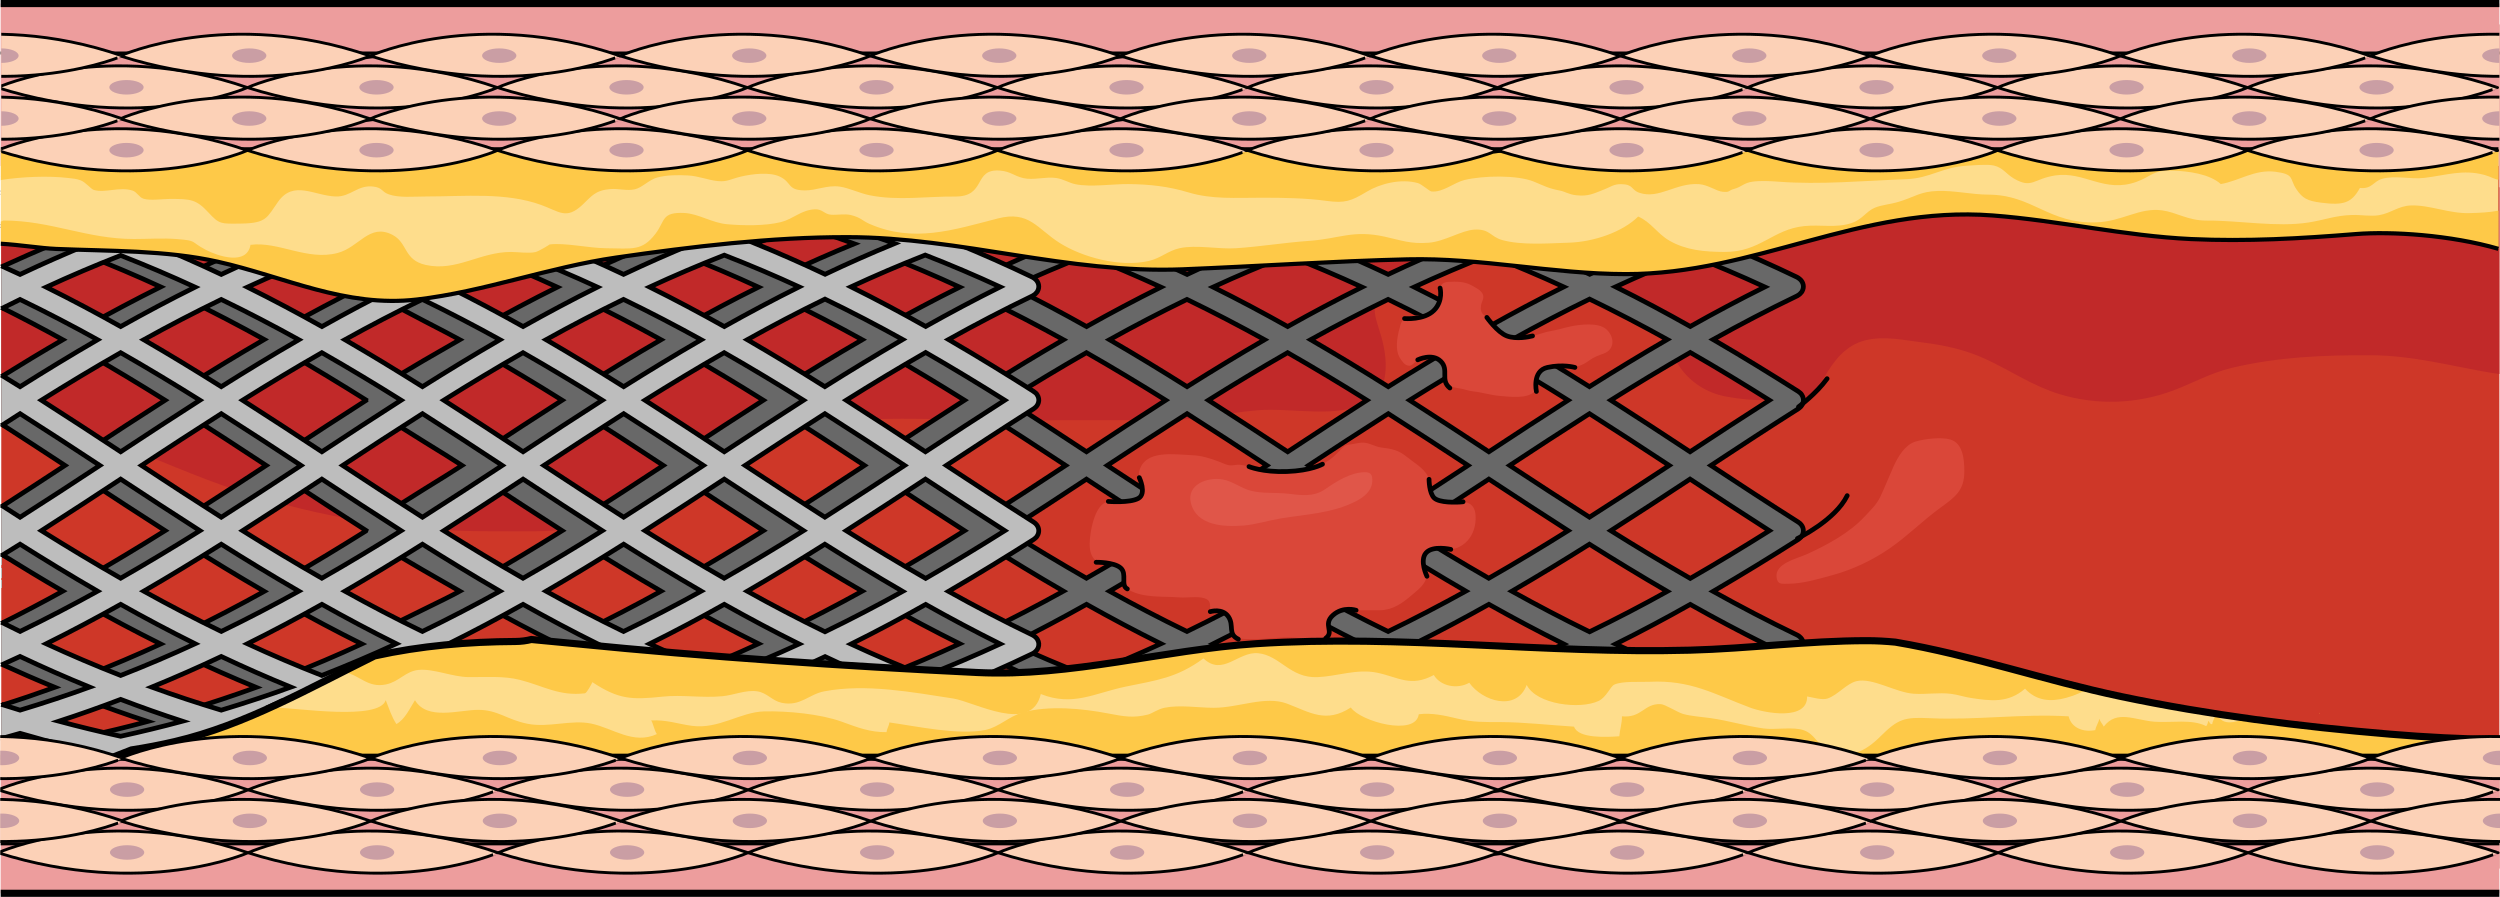
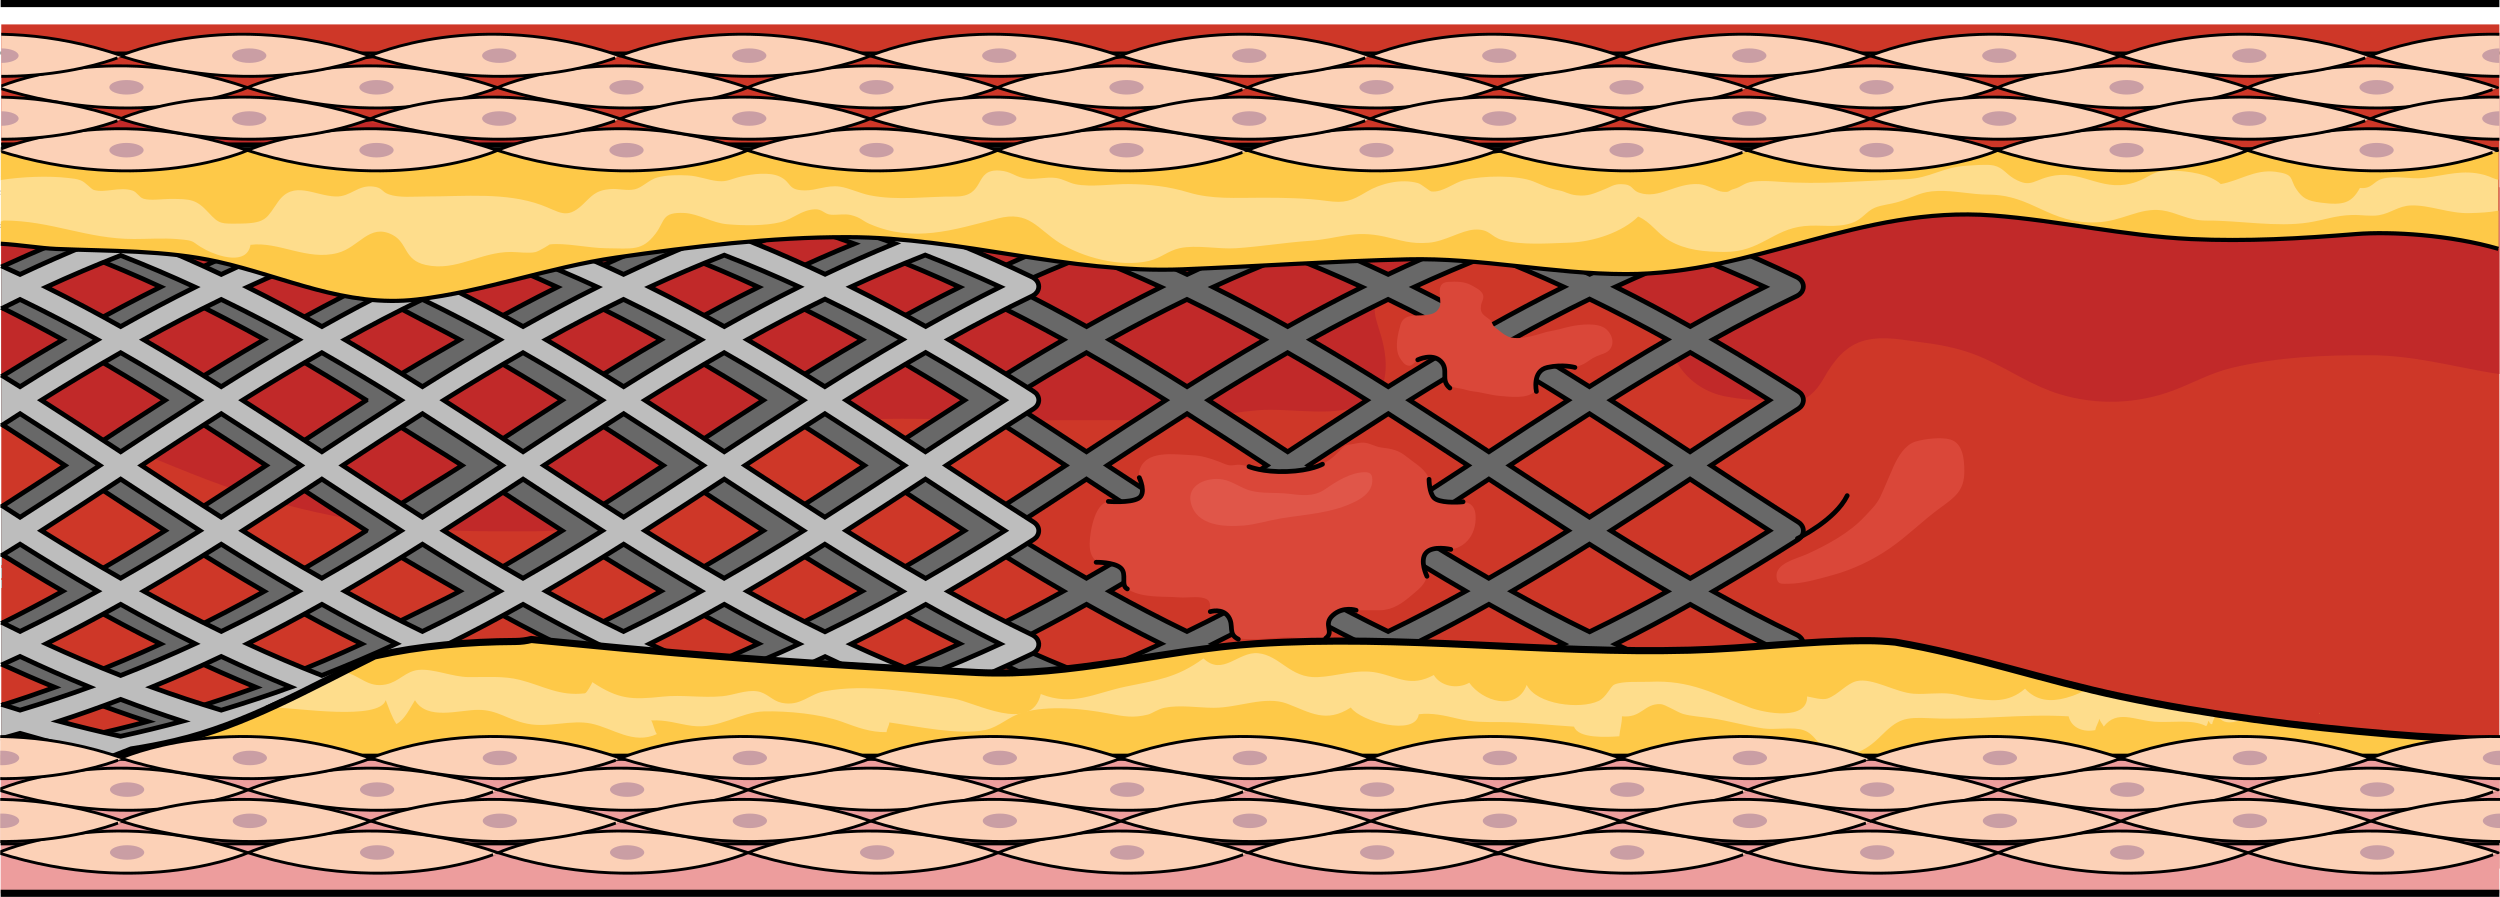
<svg xmlns="http://www.w3.org/2000/svg" xmlns:xlink="http://www.w3.org/1999/xlink" version="1.1" id="Layer_1" x="0px" y="0px" width="526.089px" height="188.729px" viewBox="0 0 526.089 188.729" enable-background="new 0 0 526.089 188.729" xml:space="preserve">
  <g>
    <g>
      <rect x="0.267" y="5.136" fill="#CE3728" width="525.694" height="177.643" />
      <path fill="#C12929" d="M525.96,39.415c-8.822-1.741-17.271-2.581-22.621-3.177c-14.135-1.576-27.563-2.882-41.65-1.191    c-8.154,0.978-16.303,2.376-24.434,3.668c-7.637,1.214-15.025,0.53-22.615,0.088c-8.166-0.478-16.908-0.016-25.145-0.02    c-10.826-0.004-21.652,0-32.479,0c-28.883,0-57.766,0-86.648,0c-20.031,0-41.279,1.97-61.125-0.725    c-12.365-1.679-24.817-1.726-37.148-3.774c-15.904-2.643-32.525-3.419-48.627-4.671c-11.896-0.926-23.896-0.677-35.697-2.392    c-9.846-1.432-19.038-3.127-29.021-3.104c-11.526,0.028-25.481-2.44-36.279,1.813c-8.028,3.164-15.123,7.155-22.204,11.829v49.235    c8.017,1.693,16.006,3.239,23.86,6.208c8.729,3.299,17.098,7.15,25.978,10.067c17.268,5.672,35.064,8.597,53.243,8.527    c12.646-0.049,23.561,0.992,33.803-7.349c5.048-4.11,10.855-7.468,16.758-10.269c17.107-8.115,39.071-5.731,57.713-5.731    c10.982,0,21.967-0.067,32.949,0c6.623,0.04,13.311-1.543,20.005-2.108c7.096-0.6,16.602,1.771,23.131-1.575    c4.176-2.141,4.354-7.487,3.473-11.863c-1.23-6.114-4.373-8.715,1.879-13.12c5.904-4.158,10.354-5.351,17.734-5.333    c4.656,0.011,7.965,0.033,12.027,2.287c3.055,1.695,5.633,4.085,8.813,5.623c3.201,1.548,7.109,2.747,10.689,2.735    c3.016-0.01,4.789,1.764,6.145,4.509c1.318,2.67,3.24,4.924,4.869,7.393c2.221,3.366,5.766,5.667,9.789,6.434    c2.949,0.562,5.719,0.813,8.721,0.813c2.322,0,4.865,0.701,7.139-0.025c2.193-0.702,3.764-2.786,4.85-4.702    c2.012-3.553,4.553-6.875,8.693-7.9c4.027-0.998,8.232-0.013,12.254,0.482c4.439,0.547,8.885,1.539,12.963,3.415    c5.33,2.452,10.053,5.74,15.738,7.455c7.834,2.361,16.188,2.068,23.846-0.796c4.154-1.554,7.875-3.693,12.262-4.743    c9.768-2.338,19.34-2.706,29.262-2.674c8.914,0.029,17.102,2.319,25.455,3.72c0.549,0.092,1.102,0.154,1.654,0.23V39.415z" />
      <path fill="#686868" stroke="#000000" stroke-miterlimit="10" d="M0.271,164.844H380.23v-5.117    c-0.367-0.273-0.818-0.472-1.336-0.545c-3.938-0.55-7.777-1.168-11.543-1.838c3.719-0.935,7.398-1.936,11.037-3.005    c0.221-0.065,0.42-0.156,0.602-0.263c0.047-0.025,0.092-0.055,0.139-0.086c0.172-0.111,0.33-0.235,0.465-0.377    c0.023-0.027,0.051-0.047,0.074-0.075c0.139-0.157,0.24-0.332,0.324-0.511c0.016-0.033,0.047-0.061,0.059-0.095    c0.018-0.039,0.021-0.077,0.033-0.116c0.016-0.041,0.023-0.082,0.035-0.124c0.029-0.108,0.053-0.215,0.063-0.321    c0.002-0.033,0.002-0.064,0.002-0.098c0.01-0.117,0.006-0.236-0.012-0.354c-0.004-0.025-0.01-0.054-0.014-0.079    c-0.025-0.126-0.057-0.247-0.104-0.366c-0.004-0.01-0.006-0.021-0.01-0.031c-0.006-0.016-0.018-0.03-0.025-0.045    c-0.051-0.116-0.111-0.228-0.182-0.337c-0.02-0.025-0.041-0.051-0.059-0.076c-0.072-0.102-0.154-0.192-0.246-0.285    c-0.023-0.022-0.051-0.045-0.074-0.067c-0.092-0.086-0.191-0.161-0.301-0.233c-0.029-0.019-0.061-0.038-0.088-0.057    c-0.109-0.065-0.223-0.123-0.342-0.174c-0.041-0.018-0.082-0.034-0.123-0.05c-0.07-0.027-0.135-0.061-0.209-0.081    c-5.611-1.65-11.021-3.445-16.273-5.355c5.395-2.203,10.732-4.574,16.023-7.115c0.199-0.095,0.369-0.214,0.529-0.34    c0.027-0.024,0.053-0.051,0.08-0.075c0.141-0.126,0.262-0.26,0.365-0.405c0.01-0.014,0.021-0.023,0.031-0.037    c0.008-0.008,0.01-0.019,0.014-0.027c0.074-0.108,0.131-0.221,0.178-0.339c0.01-0.022,0.023-0.05,0.035-0.073    c0.043-0.125,0.074-0.248,0.096-0.374c0.002-0.019,0.008-0.037,0.008-0.058c0.021-0.135,0.021-0.271,0.014-0.407    c-0.002-0.009,0-0.016-0.002-0.024c-0.014-0.133-0.043-0.267-0.086-0.399c-0.002-0.011-0.004-0.021-0.006-0.031    c-0.039-0.116-0.094-0.229-0.154-0.341c-0.014-0.026-0.025-0.052-0.041-0.079c-0.018-0.03-0.027-0.061-0.047-0.089    c-0.047-0.073-0.107-0.132-0.164-0.196c-0.025-0.032-0.049-0.063-0.076-0.095c-0.086-0.09-0.18-0.171-0.277-0.248    c-0.031-0.024-0.057-0.049-0.09-0.071c-0.107-0.077-0.221-0.144-0.34-0.206c-0.027-0.013-0.047-0.028-0.072-0.04    c-6.059-2.911-11.924-5.987-17.646-9.165c6.227-3.623,12.18-7.286,17.916-10.92c0.016-0.01,0.029-0.024,0.043-0.032    c0.078-0.051,0.15-0.112,0.219-0.173c0.07-0.057,0.137-0.111,0.195-0.172c0.031-0.032,0.072-0.056,0.102-0.091    c0.045-0.053,0.076-0.109,0.115-0.162c0.02-0.028,0.041-0.056,0.059-0.082c0.074-0.114,0.139-0.228,0.188-0.348    c0.002-0.008,0.01-0.02,0.012-0.028c0.371-0.911,0.043-1.954-0.916-2.563c-6.197-3.924-12.359-7.963-18.396-11.931    c6.039-3.968,12.205-8.009,18.402-11.933c0.008-0.009,0.018-0.016,0.029-0.021c0.068-0.048,0.135-0.104,0.203-0.158    c0.082-0.069,0.166-0.139,0.234-0.213c0.023-0.023,0.049-0.038,0.07-0.061c0.031-0.035,0.049-0.074,0.078-0.109    c0.053-0.069,0.104-0.139,0.148-0.21c0.035-0.058,0.066-0.115,0.096-0.175c0.039-0.081,0.072-0.165,0.102-0.25    c0.02-0.052,0.033-0.103,0.043-0.153c0.029-0.1,0.045-0.197,0.055-0.298c0.004-0.037,0.006-0.074,0.006-0.112    c0.006-0.116-0.002-0.23-0.02-0.346c-0.004-0.022-0.01-0.046-0.012-0.067c-0.023-0.125-0.059-0.249-0.107-0.369    c-0.006-0.015-0.014-0.03-0.016-0.044c-0.055-0.122-0.117-0.24-0.199-0.359c-0.008-0.013-0.016-0.025-0.023-0.04    c-0.049-0.064-0.088-0.134-0.145-0.198c-0.041-0.049-0.094-0.087-0.141-0.131c-0.006-0.008-0.018-0.015-0.025-0.021    c-0.117-0.112-0.244-0.212-0.381-0.298c-0.002-0.001-0.002-0.003-0.002-0.003c-5.742-3.637-11.699-7.307-17.932-10.929    c5.719-3.179,11.582-6.251,17.637-9.16c0-0.002,0.002-0.002,0.002-0.002c0.039-0.017,0.066-0.042,0.1-0.058    c0.146-0.078,0.281-0.164,0.404-0.261c0.059-0.048,0.111-0.099,0.168-0.151c0.09-0.087,0.174-0.181,0.244-0.276    c0.033-0.04,0.078-0.071,0.104-0.114c0.021-0.026,0.027-0.058,0.047-0.084c0.014-0.024,0.023-0.049,0.037-0.074    c0.459-0.83,0.281-1.785-0.402-2.451c-0.004-0.004-0.012-0.008-0.014-0.013c-0.111-0.105-0.229-0.201-0.361-0.289    c-0.016-0.009-0.033-0.02-0.049-0.027c-0.088-0.057-0.172-0.115-0.27-0.163c-5.291-2.539-10.625-4.909-16.018-7.11    c5.23-1.901,10.619-3.691,16.203-5.334c0.008-0.001,0.01-0.004,0.012-0.004c0.025-0.006,0.047-0.014,0.066-0.02    c0.213-0.064,0.404-0.152,0.59-0.254c0.051-0.027,0.096-0.059,0.143-0.091c0.18-0.115,0.344-0.242,0.48-0.39    c0.014-0.015,0.029-0.027,0.045-0.04c0.152-0.174,0.266-0.365,0.357-0.566c0.01-0.022,0.029-0.038,0.037-0.059    c0.01-0.023,0.012-0.049,0.021-0.073c0.031-0.088,0.055-0.178,0.074-0.269c0.014-0.057,0.025-0.111,0.031-0.165    c0.014-0.094,0.016-0.188,0.014-0.283c0-0.052,0-0.107-0.008-0.159c-0.01-0.093-0.029-0.185-0.053-0.279    c-0.016-0.052-0.029-0.105-0.045-0.158c-0.012-0.036-0.014-0.072-0.031-0.109c-0.021-0.057-0.059-0.105-0.086-0.159    c-0.025-0.047-0.049-0.093-0.076-0.138c-0.059-0.09-0.117-0.175-0.186-0.255c-0.031-0.039-0.063-0.075-0.096-0.111    c-0.072-0.079-0.152-0.152-0.238-0.224c-0.041-0.031-0.078-0.063-0.121-0.093c-0.094-0.066-0.188-0.125-0.289-0.181    c-0.045-0.024-0.09-0.049-0.139-0.07c-0.113-0.052-0.227-0.097-0.344-0.135c-0.027-0.012-0.055-0.025-0.086-0.034    c-3.645-1.071-7.326-2.073-11.051-3.011c3.768-0.67,7.609-1.288,11.549-1.839c0.516-0.073,0.967-0.269,1.332-0.541v-5.647H0.271     M0.271,155.277c2.304,0.646,4.627,1.28,6.998,1.882c-2.313,0.421-4.65,0.807-6.998,1.178 M0.271,139.741    c3.671,1.686,7.426,3.319,11.271,4.896c-3.659,1.319-7.411,2.591-11.271,3.804 M0.271,116.61c4.244,2.63,8.54,5.236,12.938,7.79    c-4.209,2.328-8.519,4.598-12.938,6.803 M0.282,89.234c4.502,2.894,8.965,5.801,13.393,8.711    c-4.431,2.913-8.897,5.823-13.404,8.718 M0.275,64.691C4.691,66.896,9,69.165,13.211,71.492    c-4.391,2.546-8.677,5.148-12.913,7.772 M0.271,47.453c3.861,1.213,7.614,2.484,11.273,3.804    c-3.854,1.582-7.593,3.235-11.273,4.924 M0.271,37.558c2.348,0.371,4.685,0.757,6.998,1.176c-2.372,0.603-4.695,1.236-6.998,1.884     M335.353,36.938c3.391,0.491,6.742,1.035,10.061,1.625c-3.744,0.942-7.406,1.941-10.984,2.996    c-3.389-0.996-6.811-1.929-10.262-2.805C327.81,38.092,331.544,37.49,335.353,36.938z M97.235,97.945    c-3.722,2.447-11.626,7.107-16.407,10.425c-5.404-3.45-10.779-6.959-16.052-10.425c5.263-3.458,10.63-6.961,16.022-10.404    C85.547,90.807,93.486,95.481,97.235,97.945z M84.936,84.217c5.436-3.398,10.983-6.742,16.679-10    c5.7,3.258,11.246,6.602,16.681,9.998c-5.627,3.597-11.168,7.229-16.681,10.854C96.102,91.444,90.563,87.813,84.936,84.217z     M101.614,100.825c5.513,3.625,11.054,7.257,16.681,10.854c-5.435,3.396-10.98,6.74-16.681,9.998    c-5.695-3.258-11.243-6.603-16.679-9.998C90.563,108.081,96.102,104.45,101.614,100.825z M105.995,97.945    c5.543-3.643,11.117-7.29,16.792-10.896c5.669,3.606,11.246,7.254,16.791,10.896c-5.545,3.645-11.122,7.293-16.791,10.899    C117.112,105.238,111.538,101.59,105.995,97.945z M127.274,84.217c5.436-3.398,10.979-6.741,16.68-10    c5.698,3.259,11.243,6.603,16.681,10c-5.63,3.596-11.169,7.229-16.681,10.852C138.444,91.445,132.902,87.813,127.274,84.217z     M143.954,100.824c5.512,3.624,11.051,7.257,16.681,10.852c-5.438,3.397-10.982,6.742-16.681,10.001    c-5.697-3.259-11.244-6.603-16.68-10.001C132.902,108.081,138.444,104.448,143.954,100.824z M148.332,97.945    c5.543-3.643,11.117-7.29,16.79-10.896c5.673,3.605,11.249,7.253,16.79,10.896c-5.541,3.645-11.117,7.292-16.789,10.898    C159.449,105.237,153.875,101.59,148.332,97.945z M169.612,84.217c5.434-3.397,10.98-6.741,16.68-10    c5.697,3.258,11.241,6.602,16.676,9.998c-5.629,3.597-11.165,7.23-16.677,10.854C180.782,91.444,175.242,87.813,169.612,84.217z     M186.292,100.825c5.511,3.625,11.047,7.257,16.676,10.854c-5.432,3.396-10.979,6.74-16.676,9.998    c-5.699-3.258-11.244-6.603-16.68-10.001C175.242,108.081,180.782,104.45,186.292,100.825z M190.672,97.948    c5.539-3.642,11.118-7.29,16.791-10.898c5.671,3.608,11.247,7.253,16.787,10.898c-5.54,3.642-11.116,7.289-16.787,10.896    C201.79,105.237,196.211,101.59,190.672,97.948z M211.953,84.22c5.437-3.4,10.977-6.748,16.674-10.007    c5.7,3.259,11.248,6.604,16.686,10.002c-5.636,3.601-11.176,7.231-16.682,10.854C223.121,91.445,217.581,87.815,211.953,84.22z     M228.629,100.825c5.508,3.621,11.047,7.254,16.682,10.854c-5.436,3.397-10.985,6.742-16.685,10.001    c-5.696-3.258-11.237-6.606-16.673-10.005C217.581,108.079,223.12,104.45,228.629,100.825z M233.009,97.945    c5.54-3.638,11.114-7.287,16.792-10.897c5.674,3.607,11.247,7.254,16.791,10.897c-5.543,3.645-11.121,7.293-16.792,10.899    C244.123,105.237,238.549,101.587,233.009,97.945z M254.293,84.215c5.431-3.396,10.972-6.744,16.666-10.002    c5.703,3.259,11.254,6.604,16.691,10.004c-5.639,3.602-11.178,7.234-16.678,10.852C265.46,91.444,259.921,87.812,254.293,84.215z     M270.972,100.824c5.5,3.616,11.039,7.25,16.678,10.851c-5.438,3.399-10.99,6.747-16.693,10.008    c-5.693-3.261-11.233-6.609-16.664-10.004C259.921,108.081,265.46,104.45,270.972,100.824z M275.351,97.945    c5.533-3.637,11.113-7.28,16.793-10.895c5.67,3.607,11.242,7.252,16.783,10.895c-5.541,3.644-11.115,7.29-16.787,10.896    C286.464,105.227,280.884,101.584,275.351,97.945z M292.14,81.371c-5.33-3.354-10.756-6.663-16.33-9.892    c5.273-2.921,10.695-5.755,16.299-8.476c5.625,2.725,11.063,5.563,16.355,8.488C302.896,74.721,297.462,78.023,292.14,81.371z     M270.972,68.717c-5.086-2.854-10.303-5.633-15.689-8.31c5.056-2.326,10.275-4.55,15.673-6.661    c5.398,2.111,10.613,4.344,15.67,6.67C281.253,63.092,276.046,65.866,270.972,68.717z M266.111,71.486    c-5.567,3.228-10.99,6.534-16.311,9.883c-5.329-3.352-10.749-6.659-16.319-9.886c5.276-2.919,10.69-5.757,16.299-8.476    C255.396,65.729,260.828,68.564,266.111,71.486z M228.643,68.721c-5.082-2.851-10.295-5.627-15.674-8.301    c5.058-2.326,10.264-4.557,15.662-6.668c5.402,2.112,10.615,4.344,15.674,6.671C238.928,63.099,233.717,65.871,228.643,68.721z     M223.784,71.491c-5.567,3.226-11,6.529-16.327,9.879c-5.326-3.349-10.742-6.656-16.309-9.882    c5.276-2.921,10.703-5.751,16.314-8.47C213.076,65.738,218.506,68.568,223.784,71.491z M186.292,68.717    c-5.077-2.851-10.286-5.624-15.665-8.296c5.057-2.327,10.268-4.558,15.668-6.669c5.399,2.111,10.607,4.341,15.662,6.668    C196.582,63.093,191.371,65.866,186.292,68.717z M181.438,71.488c-5.568,3.227-10.987,6.534-16.315,9.884    c-5.326-3.35-10.746-6.657-16.314-9.884c5.277-2.921,10.704-5.75,16.313-8.469C170.734,65.738,176.16,68.568,181.438,71.488z     M143.954,68.717c-5.077-2.851-10.288-5.624-15.664-8.296c5.056-2.327,10.265-4.558,15.664-6.669    c5.397,2.111,10.606,4.342,15.661,6.669C154.239,63.093,149.032,65.866,143.954,68.717z M139.098,71.488    c-5.566,3.227-10.986,6.533-16.313,9.883c-5.328-3.35-10.749-6.657-16.314-9.883c5.273-2.921,10.702-5.751,16.314-8.469    C128.396,65.737,133.82,68.567,139.098,71.488z M101.614,68.717c-5.074-2.851-10.285-5.624-15.662-8.296    c5.058-2.327,10.265-4.558,15.662-6.668c5.4,2.11,10.608,4.341,15.665,6.668C111.903,63.093,106.693,65.866,101.614,68.717z     M96.76,71.486c-3.715,2.153-11.27,6.386-15.891,9.441c-5.032-3.162-10.221-6.339-15.628-9.481    c5.161-2.869,10.448-5.645,15.88-8.298C85.632,65.795,93.188,69.51,96.76,71.486z M60.438,68.697    c-5.033-2.835-10.256-5.63-15.711-8.342c5.051-2.336,10.246-4.573,15.621-6.684c5.315,2.072,10.57,4.307,15.775,6.708    C70.759,63.053,65.534,65.83,60.438,68.697z M76.998,84.156c-0.004,0.021-0.016,0.045-0.016,0.063    c0,0.017,0.011,0.039,0.014,0.058c-5.605,3.584-11.168,7.217-16.603,10.791c-5.512-3.624-11.049-7.256-16.678-10.852    c5.452-3.413,11.02-6.773,16.723-10.043C66.186,77.476,71.681,80.824,76.998,84.156z M76.986,111.607    c-0.032,0.063-0.052,0.12-0.062,0.173c-5.293,3.317-10.765,6.647-16.486,9.938c-5.703-3.271-11.271-6.63-16.723-10.044    c5.629-3.597,11.168-7.228,16.678-10.853C65.828,104.396,71.387,108.024,76.986,111.607z M76.126,135.515    c-5.207,2.399-10.462,4.634-15.777,6.707c-5.375-2.109-10.571-4.348-15.626-6.684c5.459-2.712,10.68-5.507,15.716-8.345    C65.535,130.061,70.76,132.84,76.126,135.515z M65.241,124.446c5.376-3.129,10.54-6.286,15.546-9.431    c4.64,3.004,12.246,7.233,15.973,9.393c-3.469,1.918-11.21,5.479-16.107,8.106C75.387,129.929,70.255,127.23,65.241,124.446z     M101.614,127.178c5.079,2.85,10.289,5.623,15.665,8.295c-5.057,2.328-10.265,4.559-15.665,6.668    c-5.397-2.109-10.606-4.34-15.662-6.668C91.329,132.801,96.54,130.027,101.614,127.178z M106.471,124.406    c5.565-3.224,10.986-6.533,16.314-9.885c5.326,3.352,10.746,6.661,16.313,9.885c-5.273,2.919-10.702,5.751-16.313,8.471    C117.173,130.157,111.748,127.325,106.471,124.406z M143.954,127.178c5.078,2.85,10.287,5.623,15.661,8.295    c-5.055,2.328-10.264,4.559-15.661,6.668c-5.399-2.109-10.608-4.34-15.664-6.668C133.666,132.801,138.877,130.027,143.954,127.178    z M148.81,124.406c5.567-3.224,10.987-6.534,16.315-9.886c5.326,3.352,10.745,6.659,16.313,9.886    c-5.278,2.917-10.704,5.749-16.316,8.468C159.513,130.155,154.088,127.325,148.81,124.406z M186.292,127.176    c5.077,2.852,10.29,5.625,15.665,8.297c-5.055,2.328-10.263,4.559-15.662,6.668c-5.402-2.109-10.611-4.34-15.668-6.668    C176.004,132.799,181.215,130.027,186.292,127.176z M191.148,124.406c5.566-3.224,10.982-6.533,16.309-9.884    c5.327,3.352,10.758,6.654,16.327,9.882c-5.278,2.918-10.709,5.751-16.321,8.473C201.851,130.157,196.425,127.325,191.148,124.406    z M228.641,127.173c5.076,2.85,10.287,5.623,15.661,8.296c-5.06,2.328-10.27,4.561-15.671,6.67    c-5.398-2.107-10.609-4.338-15.662-6.666C218.348,132.799,223.561,130.023,228.641,127.173z M233.479,124.411    c5.57-3.227,10.99-6.536,16.319-9.889c5.323,3.351,10.742,6.657,16.313,9.886c-5.283,2.922-10.714,5.754-16.332,8.475    C244.171,130.167,238.755,127.329,233.479,124.411z M270.966,127.176c5.076,2.852,10.285,5.626,15.658,8.301    c-5.057,2.328-10.271,4.558-15.672,6.669c-5.396-2.111-10.615-4.334-15.669-6.661    C260.666,132.808,265.882,130.029,270.966,127.176z M275.808,124.413c5.574-3.228,10.996-6.539,16.33-9.894    c5.322,3.35,10.758,6.649,16.322,9.881c-5.289,2.925-10.729,5.763-16.355,8.489C286.503,130.169,281.083,127.333,275.808,124.413z     M313.312,127.173c5.107,2.869,10.35,5.66,15.752,8.351c-5.039,2.316-10.281,4.55-15.746,6.678    c-5.416-2.121-10.637-4.367-15.715-6.709C302.996,132.814,308.22,130.031,313.312,127.173z M313.292,121.684    c-5.693-3.262-11.234-6.61-16.668-10.008c5.631-3.597,11.174-7.228,16.684-10.852c5.488,3.608,11.041,7.237,16.688,10.845    C324.552,115.072,319,118.422,313.292,121.684z M296.63,84.215c5.43-3.396,10.971-6.744,16.664-10.006    c5.705,3.262,11.26,6.609,16.701,10.013c-5.646,3.607-11.199,7.237-16.688,10.847C307.798,91.444,302.259,87.812,296.63,84.215z     M297.603,60.4c5.078-2.342,10.301-4.587,15.717-6.708c5.467,2.126,10.707,4.362,15.746,6.677    c-5.402,2.69-10.646,5.482-15.754,8.351C308.22,65.862,302.996,63.081,297.603,60.4z M300.337,44.104    c4.232-1.138,8.576-2.197,13.039-3.178c4.365,0.958,8.686,1.996,12.945,3.139c-4.459,1.457-8.781,3.003-13.002,4.617    C309.123,47.088,304.808,45.556,300.337,44.104z M306.796,51.257c-5.039,2.068-9.928,4.231-14.674,6.48    c-4.736-2.24-9.623-4.393-14.652-6.45c4.748-1.724,9.658-3.342,14.715-4.862C297.234,47.939,302.091,49.561,306.796,51.257z     M270.953,48.71c-4.209-1.605-8.535-3.137-12.982-4.59c4.214-1.133,8.546-2.186,12.992-3.163c4.461,0.977,8.795,2.03,13.002,3.156    C279.507,45.567,275.169,47.102,270.953,48.71z M264.416,51.288c-5.023,2.059-9.875,4.224-14.604,6.463    c-4.736-2.241-9.621-4.392-14.649-6.453c4.729-1.714,9.607-3.331,14.639-4.846C254.826,47.965,259.693,49.58,264.416,51.288z     M228.631,48.716c-4.215-1.606-8.544-3.142-12.998-4.596c4.215-1.134,8.552-2.187,12.998-3.164    c4.451,0.978,8.785,2.03,13.001,3.164C237.178,45.574,232.849,47.109,228.631,48.716z M222.102,51.298    c-5.025,2.06-9.906,4.208-14.639,6.45c-4.731-2.242-9.614-4.391-14.638-6.45c4.729-1.714,9.606-3.331,14.638-4.846    C212.494,47.967,217.374,49.584,222.102,51.298z M186.295,48.716c-4.217-1.606-8.547-3.142-13-4.596    c4.213-1.134,8.55-2.187,13-3.164c4.446,0.978,8.782,2.03,12.996,3.164C194.84,45.574,190.51,47.109,186.295,48.716z     M179.763,51.298c-5.023,2.06-9.906,4.211-14.641,6.45c-4.731-2.239-9.614-4.391-14.638-6.449    c4.728-1.715,9.604-3.332,14.641-4.847C170.158,47.967,175.036,49.584,179.763,51.298z M143.954,48.716    c-4.216-1.606-8.545-3.14-13-4.596c4.216-1.134,8.55-2.187,13.005-3.164c4.446,0.978,8.779,2.03,12.996,3.164    C152.501,45.574,148.17,47.109,143.954,48.716z M137.422,51.299c-5.026,2.059-9.906,4.21-14.637,6.449    c-4.733-2.239-9.613-4.389-14.638-6.449c4.728-1.715,9.606-3.332,14.638-4.847C127.817,47.967,132.695,49.584,137.422,51.299z     M101.614,48.718c-4.213-1.608-8.546-3.144-13-4.598c4.216-1.134,8.55-2.187,12.997-3.164c4.451,0.978,8.787,2.03,13.006,3.164    C110.162,45.576,105.832,47.109,101.614,48.718z M95.084,51.299c-3.236,1.327-9.586,4.111-13.701,6.315    c-4.797-2.271-9.631-4.409-14.514-6.402c4.717-1.715,9.572-3.333,14.574-4.84C85.779,48.125,92.128,50.227,95.084,51.299z     M60.385,48.675c-4.317-1.642-8.682-3.171-13.085-4.604c4.48-1.205,9.084-2.325,13.825-3.354c4.375,0.946,8.69,1.983,12.947,3.11    C69.375,45.351,64.827,46.977,60.385,48.675z M53.899,51.246c-5.017,2.062-9.89,4.221-14.624,6.469    c-4.718-2.232-9.609-4.396-14.693-6.473c4.731-1.721,9.601-3.345,14.634-4.863C44.173,47.866,49.06,49.497,53.899,51.246z     M55.6,71.441c-5.585,3.241-11.037,6.563-16.38,9.927c-5.332-3.353-10.752-6.66-16.325-9.889c5.303-2.94,10.733-5.804,16.36-8.538    C44.939,65.694,50.378,68.543,55.6,71.441z M39.229,87.054c5.671,3.604,11.244,7.249,16.784,10.891    c-5.54,3.643-11.113,7.288-16.784,10.892c-5.685-3.615-11.272-7.262-16.792-10.891C27.956,94.316,33.544,90.671,39.229,87.054z     M55.6,124.449c-5.222,2.9-10.661,5.745-16.349,8.501c-5.624-2.736-11.054-5.596-16.356-8.536    c5.571-3.228,10.993-6.539,16.325-9.892C44.565,117.886,50.015,121.208,55.6,124.449z M39.275,138.176    c4.734,2.251,9.604,4.41,14.624,6.472c-4.84,1.751-9.727,3.379-14.684,4.867c-5.033-1.518-9.907-3.146-14.638-4.864    C29.663,142.573,34.557,140.41,39.275,138.176z M60.385,147.221c4.442,1.697,8.991,3.324,13.689,4.845    c-4.256,1.128-8.571,2.165-12.947,3.11c-4.74-1.026-9.347-2.147-13.825-3.354C51.703,150.388,56.067,148.861,60.385,147.221z     M66.869,144.683c4.736-1.935,9.427-4.006,14.082-6.2c4.466,2.17,10.996,4.828,14.133,6.113c-2.937,1.063-9.466,3.11-13.99,4.821    C76.214,147.938,71.476,146.358,66.869,144.683z M101.614,147.177c4.216,1.607,8.548,3.142,13.001,4.599    c-4.217,1.132-8.553,2.185-13.001,3.162c-4.45-0.978-8.782-2.03-12.998-3.162C93.068,150.32,97.401,148.784,101.614,147.177z     M108.147,144.596c5.024-2.059,9.904-4.209,14.638-6.448c4.731,2.239,9.61,4.39,14.637,6.448    c-4.727,1.712-9.605,3.33-14.637,4.846C117.754,147.926,112.875,146.308,108.147,144.596z M143.954,147.177    c4.216,1.607,8.545,3.144,13.001,4.599c-4.219,1.132-8.55,2.185-13.001,3.162c-4.45-0.978-8.784-2.03-13-3.162    C135.406,150.318,139.738,148.784,143.954,147.177z M150.484,144.596c5.023-2.059,9.906-4.209,14.638-6.451    c4.734,2.242,9.613,4.393,14.641,6.451c-4.729,1.715-9.604,3.33-14.64,4.846C160.089,147.926,155.212,146.308,150.484,144.596z     M186.295,147.178c4.213,1.606,8.545,3.143,12.996,4.598c-4.215,1.132-8.55,2.185-12.999,3.162    c-4.449-0.978-8.784-2.03-12.999-3.162C177.746,150.32,182.076,148.784,186.295,147.178z M192.824,144.596    c5.024-2.059,9.905-4.209,14.639-6.448c4.732,2.239,9.613,4.39,14.639,6.448c-4.728,1.712-9.607,3.33-14.641,4.846    C202.428,147.926,197.551,146.308,192.824,144.596z M228.629,147.177c4.216,1.606,8.547,3.142,13.001,4.599    c-4.214,1.132-8.551,2.185-12.999,3.162c-4.45-0.978-8.783-2.03-13.002-3.165C220.084,150.318,224.414,148.783,228.629,147.177z     M235.16,144.596c5.027-2.061,9.912-4.212,14.646-6.454c4.731,2.24,9.586,4.403,14.61,6.462c-4.722,1.711-9.59,3.324-14.615,4.838    C244.766,147.926,239.889,146.308,235.16,144.596z M270.953,147.183c4.217,1.608,8.555,3.142,13.008,4.598    c-4.207,1.124-8.539,2.178-13.002,3.155c-4.445-0.978-8.776-2.031-12.988-3.16C262.418,150.322,266.744,148.788,270.953,147.183z     M277.47,144.608c5.029-2.061,9.914-4.212,14.65-6.454c4.744,2.251,9.633,4.416,14.674,6.483    c-4.705,1.696-9.561,3.318-14.611,4.831C287.128,147.946,282.218,146.329,277.47,144.608z M313.312,147.213    c4.227,1.612,8.549,3.158,13.01,4.617c-4.26,1.142-8.58,2.18-12.945,3.138c-4.463-0.982-8.809-2.042-13.039-3.178    C304.804,150.338,309.119,148.805,313.312,147.213z M319.832,144.65c5.084-2.077,9.979-4.24,14.697-6.475    c4.734,2.251,9.604,4.41,14.623,6.472c-4.84,1.751-9.727,3.379-14.684,4.867C329.435,147.997,324.562,146.369,319.832,144.65z     M334.503,132.95c-5.623-2.736-11.053-5.596-16.355-8.536c5.57-3.228,10.992-6.539,16.324-9.892    c5.346,3.363,10.795,6.686,16.381,9.927C345.63,127.35,340.191,130.194,334.503,132.95z M317.689,97.945    c5.52-3.629,11.107-7.274,16.793-10.892c5.67,3.604,11.244,7.249,16.783,10.891c-5.539,3.643-11.113,7.288-16.783,10.892    C328.796,105.221,323.208,101.574,317.689,97.945z M334.472,81.368c-5.332-3.353-10.752-6.66-16.324-9.889    c5.303-2.94,10.732-5.804,16.359-8.538c5.686,2.753,11.123,5.602,16.346,8.5C345.267,74.683,339.816,78.004,334.472,81.368z     M319.835,51.242c4.73-1.721,9.6-3.345,14.633-4.863c4.957,1.487,9.844,3.118,14.684,4.867c-5.016,2.062-9.889,4.221-14.623,6.469    C329.81,55.482,324.919,53.318,319.835,51.242z M314.224,34.548c1.697,0.141,3.389,0.286,5.066,0.448    c-2.008,0.389-3.996,0.789-5.955,1.208c-1.77-0.378-3.553-0.729-5.34-1.079C310.05,34.919,312.123,34.724,314.224,34.548z     M292.32,37.058c3.438,0.509,6.838,1.066,10.201,1.676c-3.539,0.899-6.996,1.85-10.387,2.847    c-3.352-0.98-6.762-1.925-10.273-2.813C285.271,38.147,288.767,37.582,292.32,37.058z M270.996,34.618    c1.824,0.152,3.65,0.31,5.451,0.487c-1.857,0.363-3.709,0.732-5.527,1.123c-1.77-0.378-3.559-0.74-5.369-1.094    C267.351,34.953,269.158,34.774,270.996,34.618z M249.783,37.088c3.504,0.518,6.934,1.08,10.289,1.688    c-3.493,0.89-6.923,1.82-10.271,2.805c-3.357-0.986-6.793-1.92-10.299-2.809C242.857,38.16,246.291,37.605,249.783,37.088z     M228.54,34.627c1.839,0.157,3.679,0.315,5.481,0.497c-1.811,0.355-3.618,0.712-5.391,1.092c-1.763-0.378-3.56-0.732-5.362-1.086    C225.016,34.953,226.759,34.779,228.54,34.627z M207.463,37.086c3.497,0.518,6.938,1.072,10.297,1.686    c-3.503,0.889-6.941,1.822-10.297,2.807c-3.356-0.984-6.795-1.918-10.298-2.807C200.524,38.158,203.964,37.604,207.463,37.086z     M186.295,34.619c1.809,0.155,3.585,0.332,5.359,0.511c-1.803,0.354-3.596,0.708-5.359,1.086    c-1.764-0.378-3.559-0.732-5.362-1.086C182.707,34.951,184.484,34.774,186.295,34.619z M165.125,37.086    c3.499,0.518,6.938,1.072,10.296,1.686c-3.502,0.887-6.939,1.822-10.296,2.807c-3.357-0.984-6.794-1.918-10.297-2.807    C158.187,38.158,161.628,37.604,165.125,37.086z M143.954,34.619c1.812,0.155,3.586,0.332,5.362,0.511    c-1.8,0.354-3.598,0.708-5.357,1.086c-1.768-0.378-3.565-0.734-5.365-1.086C140.367,34.951,142.144,34.774,143.954,34.619z     M122.785,37.086c3.497,0.518,6.938,1.072,10.299,1.686c-3.506,0.889-6.943,1.822-10.299,2.809    c-3.356-0.986-6.796-1.92-10.301-2.809C115.846,38.158,119.285,37.604,122.785,37.086z M101.614,34.619    c1.811,0.155,3.587,0.332,5.36,0.511c-1.801,0.352-3.598,0.708-5.36,1.086c-1.764-0.378-3.56-0.732-5.362-1.086    C98.027,34.951,99.805,34.774,101.614,34.619z M90.741,38.771c-1.814,0.46-5.434,1.479-8.505,2.53    c-3.349-0.972-6.725-1.894-10.141-2.753c2.845-0.506,5.748-0.97,8.688-1.41C84.164,37.642,87.492,38.178,90.741,38.771z     M72.998,33.755c-4.044,0.69-7.995,1.45-11.858,2.267c-1.672-0.353-3.352-0.688-5.036-1.017    C61.565,34.475,67.195,34.054,72.998,33.755z M40.101,36.938c3.391,0.491,6.742,1.035,10.06,1.625    c-3.743,0.942-7.405,1.941-10.983,2.996c-3.39-0.996-6.812-1.929-10.262-2.805C32.558,38.092,36.292,37.49,40.101,36.938z     M18.972,34.548c1.696,0.141,3.388,0.286,5.066,0.448c-2.008,0.389-3.997,0.789-5.956,1.208c-1.769-0.378-3.553-0.729-5.339-1.079    C14.798,34.919,16.869,34.724,18.972,34.548z M5.085,44.104c4.231-1.138,8.576-2.197,13.039-3.178    c4.365,0.958,8.686,1.996,12.944,3.139c-4.458,1.457-8.78,3.003-13.002,4.617C13.87,47.088,9.556,45.556,5.085,44.104z     M2.351,60.4c5.077-2.342,10.301-4.587,15.716-6.708c5.467,2.126,10.707,4.362,15.746,6.677    c-5.401,2.69-10.646,5.482-15.753,8.351C12.967,65.862,7.743,63.081,2.351,60.4z M1.377,84.215    c5.431-3.396,10.971-6.744,16.665-10.006c5.704,3.262,11.259,6.609,16.701,10.013c-5.647,3.607-11.199,7.237-16.688,10.847    C12.545,91.444,7.006,87.812,1.377,84.215z M1.372,111.676c5.631-3.597,11.173-7.228,16.683-10.852    c5.489,3.608,11.041,7.237,16.688,10.845c-5.444,3.403-10.997,6.753-16.703,10.015C12.347,118.422,6.806,115.073,1.372,111.676z     M2.351,135.492c5.393-2.678,10.616-5.461,15.709-8.319c5.106,2.869,10.35,5.66,15.751,8.351    c-5.038,2.316-10.281,4.55-15.746,6.678C12.649,140.08,7.428,137.834,2.351,135.492z M5.085,151.79    c4.467-1.452,8.781-2.985,12.975-4.577c4.226,1.612,8.548,3.158,13.009,4.617c-4.259,1.142-8.579,2.18-12.944,3.138    C13.661,153.985,9.314,152.926,5.085,151.79z M18.972,161.345c-2.103-0.173-4.174-0.369-6.229-0.576    c1.786-0.351,3.57-0.701,5.342-1.081c1.957,0.42,3.946,0.82,5.953,1.208C22.36,161.059,20.668,161.205,18.972,161.345z     M40.104,158.955c-3.807-0.553-7.545-1.152-11.188-1.816c3.449-0.876,6.87-1.81,10.26-2.802c3.578,1.052,7.237,2.053,10.983,2.994    C46.847,157.922,43.495,158.463,40.104,158.955z M56.104,160.888c1.688-0.328,3.367-0.663,5.035-1.016    c3.859,0.817,7.807,1.573,11.852,2.265C67.188,161.839,61.565,161.42,56.104,160.888z M80.793,158.755    c-2.941-0.44-5.848-0.905-8.695-1.411c3.379-0.849,6.72-1.76,10.031-2.72c3.188,1.049,6.845,2.051,8.614,2.501    C87.495,157.715,84.172,158.252,80.793,158.755z M101.614,161.273c-1.81-0.153-3.587-0.329-5.362-0.51    c1.801-0.353,3.599-0.707,5.362-1.088c1.763,0.381,3.56,0.735,5.361,1.088C105.201,160.944,103.425,161.12,101.614,161.273z     M122.785,158.81c-3.5-0.518-6.939-1.074-10.301-1.685c3.505-0.892,6.944-1.824,10.301-2.81c3.355,0.985,6.793,1.918,10.299,2.81    C129.724,157.735,126.28,158.292,122.785,158.81z M143.954,161.273c-1.811-0.153-3.587-0.329-5.36-0.51    c1.8-0.352,3.598-0.707,5.36-1.086c1.765,0.379,3.56,0.733,5.362,1.086C147.54,160.944,145.764,161.12,143.954,161.273z     M165.123,158.81c-3.498-0.518-6.937-1.074-10.298-1.685c3.506-0.892,6.942-1.824,10.298-2.809    c3.358,0.984,6.794,1.917,10.298,2.809C172.061,157.735,168.621,158.292,165.123,158.81z M186.295,161.273    c-1.813-0.153-3.588-0.329-5.363-0.51c1.8-0.353,3.598-0.707,5.359-1.088c1.764,0.381,3.561,0.735,5.363,1.088    C189.88,160.944,188.104,161.12,186.295,161.273z M207.463,158.81c-3.499-0.518-6.939-1.074-10.299-1.685    c3.502-0.892,6.94-1.824,10.297-2.81c3.357,0.985,6.794,1.918,10.299,2.81C214.398,157.735,210.96,158.292,207.463,158.81z     M228.538,161.268c-1.78-0.152-3.522-0.328-5.27-0.504c1.803-0.353,3.6-0.707,5.362-1.088c1.772,0.382,3.577,0.739,5.391,1.094    C232.219,160.951,230.378,161.109,228.538,161.268z M249.783,158.807c-3.492-0.519-6.927-1.073-10.281-1.682    c3.506-0.892,6.941-1.824,10.299-2.81c3.349,0.983,6.777,1.913,10.271,2.801C256.717,157.725,253.283,158.288,249.783,158.807z     M270.996,161.275c-1.84-0.155-3.646-0.336-5.449-0.518c1.809-0.353,3.602-0.715,5.367-1.093c1.822,0.392,3.676,0.759,5.533,1.121    C274.646,160.967,272.82,161.122,270.996,161.275z M292.32,158.837c-3.555-0.525-7.051-1.091-10.463-1.711    c3.512-0.888,6.924-1.834,10.273-2.812c3.395,0.995,6.852,1.947,10.391,2.845C299.158,157.771,295.757,158.327,292.32,158.837z     M314.224,161.345c-2.102-0.173-4.174-0.369-6.229-0.576c1.787-0.351,3.57-0.701,5.342-1.081c1.957,0.42,3.947,0.82,5.953,1.208    C317.613,161.059,315.921,161.205,314.224,161.345z M335.357,158.955c-3.807-0.553-7.545-1.152-11.188-1.816    c3.449-0.876,6.871-1.81,10.26-2.802c3.578,1.052,7.238,2.053,10.984,2.994C342.099,157.922,338.748,158.463,335.357,158.955z     M368.244,162.137c-5.803-0.298-11.426-0.717-16.887-1.249c1.688-0.328,3.367-0.663,5.035-1.016    C360.251,160.689,364.199,161.445,368.244,162.137z M369.328,152.065c-4.256,1.128-8.572,2.165-12.947,3.11    c-4.74-1.026-9.348-2.147-13.826-3.354c4.402-1.435,8.766-2.961,13.084-4.602C360.08,148.918,364.628,150.545,369.328,152.065z     M371.378,135.515c-5.207,2.399-10.461,4.634-15.777,6.707c-5.375-2.109-10.57-4.348-15.625-6.684    c5.459-2.712,10.68-5.507,15.715-8.345C360.789,130.061,366.013,132.84,371.378,135.515z M372.345,111.676    c-5.344,3.353-10.873,6.718-16.654,10.042c-5.703-3.271-11.27-6.63-16.723-10.044c5.629-3.597,11.168-7.228,16.678-10.853    C361.117,104.419,366.71,108.071,372.345,111.676z M372.345,84.215c-5.639,3.604-11.232,7.259-16.699,10.854    c-5.512-3.624-11.049-7.256-16.678-10.852c5.453-3.413,11.02-6.773,16.723-10.043C361.472,77.495,367,80.863,372.345,84.215z     M371.376,60.38c-5.365,2.673-10.59,5.45-15.686,8.317c-5.033-2.835-10.256-5.63-15.711-8.342    c5.051-2.336,10.246-4.573,15.621-6.684C360.917,55.744,366.171,57.979,371.376,60.38z M369.326,43.828    c-4.697,1.522-9.246,3.148-13.688,4.847c-4.318-1.642-8.682-3.171-13.086-4.604c4.48-1.205,9.084-2.325,13.826-3.354    C360.753,41.664,365.068,42.701,369.326,43.828z M356.392,36.021c-1.672-0.353-3.352-0.688-5.035-1.017    c5.461-0.53,11.092-0.951,16.895-1.25C364.207,34.445,360.255,35.205,356.392,36.021z" />
      <path fill="#DA4739" d="M253.719,96.228c0.956,0.246,1.888,0.576,2.813,0.925c0.775,0.293,1.608,0.763,2.454,0.782    c0.647,0.015,1.253-0.189,1.91-0.131c0.96,0.087,1.926,0.357,2.836,0.663c0.816,0.273,1.496,0.65,2.369,0.72    c2.264,0.178,4.617,0,6.887,0c2.521,0,4.766-1.035,6.828-2.447c0.83-0.566,1.424-1.256,2.135-1.943    c0.732-0.712,1.078-1.165,2.09-1.256c1.07-0.096,2.055-0.502,3.156-0.371c1.199,0.143,2.291,0.866,3.547,1.014    c2.145,0.251,3.613,0.565,5.271,1.933c1.465,1.209,3.516,2.3,4.473,4.102c0.699,1.32,0.143,3.722,1.549,4.777    c2.389,1.794,8.189-1.504,8.48,3.525c0.242,4.203-2.586,7.5-6.707,7.124c-1.525-0.14-3.391-0.398-4.125,1.354    c-0.443,1.054-0.463,3.606,0.598,4.274c-0.52,1.882-1.715,2.688-3.168,3.938c-2.01,1.731-4.041,3.182-6.807,3.208    c-2.172,0.02-4.346,0.005-6.518,0c-2.289-0.006-3.824,0.608-3.982,2.987c-0.137,2.029,0.436,2.979-1.902,3.06    c-2.654,0.091-5.203-0.443-7.816-0.318c-2.645,0.125-5.301,0.479-7.974,0.318c-1.585-0.097-2.416-0.036-2.834-1.432    c-0.285-0.95-0.075-1.722-0.478-2.671c-0.876-2.057-2.083-1.546-4.116-1.65c-0.079-1.504,0.22-2.374-1.291-2.84    c-1.447-0.447-3.685-0.036-5.191-0.158c-3.454-0.279-7.493,0.177-10.619-1.561c-1.727-0.959-0.868-1.708-1.219-3.412    c-0.393-1.901-1.5-1.762-3.179-1.906c-3.368-0.29-4.126-2.333-3.821-5.571c0.168-1.786,0.703-4.288,1.618-5.876    c1.086-1.887,2.316-2.044,4.266-2.042c1.303,0.001,4.174,0.329,4.877-1.074c0.71-1.423-0.797-3.516-0.382-5.131    c1.178-4.593,7.43-3.495,11.098-3.351C251.854,95.829,252.803,95.992,253.719,96.228z" />
      <path fill="#BDBDBD" stroke="#000000" stroke-miterlimit="10" d="M0.279,164.844h219.05v-5.117    c-0.367-0.273-0.816-0.472-1.335-0.545c-3.937-0.55-7.777-1.168-11.544-1.838c3.72-0.935,7.399-1.936,11.039-3.005    c0.222-0.065,0.418-0.156,0.601-0.263c0.048-0.025,0.093-0.055,0.14-0.086c0.171-0.111,0.33-0.235,0.464-0.377    c0.024-0.027,0.052-0.047,0.074-0.075c0.138-0.157,0.239-0.332,0.323-0.511c0.016-0.033,0.048-0.061,0.061-0.095    c0.018-0.039,0.021-0.077,0.033-0.116c0.015-0.041,0.023-0.082,0.033-0.124c0.031-0.108,0.055-0.215,0.064-0.321    c0.002-0.033,0.001-0.064,0.002-0.098c0.008-0.117,0.005-0.236-0.012-0.354c-0.004-0.025-0.011-0.054-0.016-0.079    c-0.023-0.126-0.057-0.247-0.103-0.366c-0.003-0.01-0.007-0.021-0.008-0.031c-0.008-0.016-0.019-0.03-0.027-0.045    c-0.052-0.116-0.112-0.228-0.182-0.337c-0.019-0.025-0.039-0.051-0.058-0.076c-0.073-0.102-0.156-0.192-0.246-0.285    c-0.024-0.022-0.051-0.045-0.074-0.067c-0.092-0.086-0.191-0.161-0.301-0.233c-0.029-0.019-0.061-0.038-0.09-0.057    c-0.109-0.065-0.223-0.123-0.339-0.174c-0.042-0.018-0.083-0.034-0.125-0.05c-0.07-0.027-0.134-0.061-0.209-0.081    c-5.61-1.65-11.022-3.445-16.274-5.355c5.396-2.203,10.733-4.574,16.024-7.115c0.198-0.095,0.369-0.214,0.53-0.34    c0.026-0.024,0.054-0.051,0.08-0.075c0.141-0.126,0.262-0.26,0.364-0.405c0.01-0.014,0.023-0.023,0.032-0.037    c0.008-0.008,0.008-0.019,0.014-0.027c0.073-0.108,0.13-0.221,0.179-0.339c0.009-0.022,0.022-0.05,0.031-0.073    c0.045-0.125,0.075-0.248,0.097-0.374c0.002-0.019,0.009-0.037,0.01-0.058c0.02-0.135,0.021-0.271,0.012-0.407v-0.024    c-0.014-0.133-0.044-0.267-0.085-0.399c-0.003-0.011-0.005-0.021-0.009-0.031c-0.037-0.116-0.092-0.229-0.154-0.341    c-0.013-0.026-0.024-0.052-0.039-0.079c-0.02-0.03-0.027-0.061-0.047-0.089c-0.047-0.073-0.109-0.132-0.164-0.196    c-0.026-0.032-0.05-0.063-0.078-0.095c-0.084-0.09-0.179-0.171-0.276-0.248c-0.03-0.024-0.057-0.049-0.091-0.071    c-0.104-0.077-0.221-0.144-0.338-0.206c-0.028-0.013-0.049-0.028-0.072-0.04c-6.059-2.911-11.924-5.987-17.646-9.165    c6.226-3.623,12.179-7.286,17.916-10.92c0.016-0.01,0.027-0.024,0.042-0.032c0.077-0.051,0.149-0.112,0.22-0.173    c0.068-0.057,0.136-0.111,0.193-0.172c0.033-0.032,0.073-0.056,0.103-0.091c0.046-0.053,0.077-0.109,0.116-0.162    c0.02-0.028,0.039-0.056,0.06-0.082c0.072-0.114,0.137-0.228,0.187-0.348c0.002-0.008,0.009-0.02,0.013-0.028    c0.371-0.911,0.042-1.954-0.919-2.563c-6.195-3.924-12.358-7.963-18.396-11.931c6.04-3.968,12.207-8.009,18.402-11.933    c0.011-0.009,0.018-0.016,0.029-0.021c0.069-0.048,0.136-0.104,0.203-0.158c0.083-0.069,0.166-0.139,0.236-0.213    c0.021-0.023,0.049-0.038,0.069-0.061c0.032-0.035,0.05-0.074,0.079-0.109c0.052-0.069,0.103-0.139,0.146-0.21    c0.037-0.058,0.067-0.115,0.096-0.175c0.041-0.081,0.074-0.165,0.104-0.25c0.02-0.052,0.034-0.103,0.043-0.153    c0.026-0.1,0.045-0.197,0.054-0.298c0.005-0.037,0.005-0.074,0.007-0.112c0.004-0.116-0.002-0.23-0.021-0.346    c-0.003-0.022-0.008-0.046-0.01-0.067c-0.023-0.125-0.06-0.249-0.107-0.369c-0.006-0.015-0.013-0.03-0.016-0.044    c-0.055-0.122-0.117-0.24-0.198-0.359c-0.009-0.013-0.017-0.025-0.025-0.04c-0.049-0.064-0.089-0.134-0.143-0.198    c-0.043-0.049-0.097-0.087-0.142-0.131c-0.006-0.008-0.018-0.015-0.024-0.021c-0.117-0.112-0.246-0.212-0.384-0.298    c0,0,0-0.003-0.002-0.003c-5.742-3.637-11.697-7.307-17.93-10.929c5.72-3.179,11.581-6.251,17.636-9.16    c0.001-0.002,0.003-0.002,0.003-0.002c0.037-0.017,0.065-0.042,0.099-0.058c0.146-0.078,0.28-0.164,0.405-0.261    c0.059-0.048,0.111-0.099,0.167-0.151c0.09-0.087,0.174-0.181,0.245-0.276c0.033-0.04,0.076-0.071,0.104-0.114    c0.02-0.026,0.027-0.058,0.045-0.084c0.015-0.024,0.024-0.049,0.037-0.074c0.461-0.83,0.283-1.785-0.4-2.451    c-0.006-0.004-0.012-0.008-0.016-0.013c-0.109-0.105-0.229-0.201-0.361-0.289c-0.015-0.009-0.031-0.02-0.049-0.027    c-0.086-0.057-0.17-0.115-0.268-0.163c-5.291-2.539-10.625-4.909-16.02-7.11c5.23-1.901,10.621-3.691,16.203-5.334    c0.008-0.001,0.011-0.004,0.015-0.004c0.023-0.006,0.045-0.014,0.064-0.02c0.214-0.064,0.406-0.152,0.589-0.254    c0.053-0.027,0.096-0.059,0.145-0.091c0.18-0.115,0.344-0.242,0.48-0.39c0.014-0.015,0.029-0.027,0.043-0.04    c0.154-0.174,0.268-0.365,0.358-0.566c0.011-0.022,0.028-0.038,0.037-0.059c0.011-0.023,0.013-0.049,0.021-0.073    c0.032-0.088,0.054-0.178,0.075-0.269c0.014-0.057,0.025-0.111,0.031-0.165c0.013-0.094,0.015-0.188,0.012-0.283    c0-0.052,0-0.107-0.007-0.159c-0.009-0.093-0.03-0.185-0.054-0.279c-0.014-0.052-0.027-0.105-0.043-0.158    c-0.013-0.036-0.016-0.072-0.032-0.109c-0.022-0.057-0.058-0.105-0.086-0.159c-0.024-0.047-0.048-0.093-0.075-0.138    c-0.058-0.09-0.117-0.175-0.185-0.255c-0.032-0.039-0.063-0.075-0.097-0.111c-0.073-0.079-0.152-0.152-0.241-0.224    c-0.039-0.031-0.076-0.063-0.12-0.093c-0.092-0.066-0.187-0.125-0.288-0.181c-0.044-0.024-0.089-0.049-0.14-0.07    c-0.111-0.052-0.224-0.097-0.342-0.135c-0.029-0.012-0.057-0.025-0.086-0.034c-3.645-1.071-7.328-2.073-11.051-3.011    c3.767-0.67,7.609-1.288,11.549-1.839c0.516-0.073,0.967-0.269,1.33-0.541v-5.647H0.279 M0.279,155.431    c1.323-0.365,2.644-0.732,3.943-1.114c3.358,0.984,6.795,1.917,10.298,2.809c-3.359,0.61-6.8,1.167-10.298,1.685    c-1.325-0.196-2.636-0.404-3.943-0.612 M0.279,139.947c1.319-0.598,2.648-1.189,3.942-1.803c4.734,2.242,9.615,4.393,14.642,6.451    c-4.73,1.715-9.604,3.33-14.641,4.846c-1.327-0.4-2.639-0.809-3.943-1.223 M0.279,116.961c1.316-0.813,2.643-1.621,3.945-2.44    c5.327,3.352,10.745,6.659,16.313,9.886c-5.277,2.917-10.703,5.749-16.316,8.468c-1.324-0.642-2.638-1.292-3.942-1.946     M0.279,89.587c1.313-0.846,2.618-1.695,3.942-2.537c5.673,3.605,11.25,7.253,16.79,10.896    c-5.54,3.645-11.117,7.292-16.789,10.898c-1.324-0.842-2.63-1.691-3.943-2.538 M0.279,64.965c1.305-0.653,2.618-1.303,3.942-1.945    c5.613,2.719,11.039,5.549,16.316,8.469c-5.568,3.227-10.986,6.534-16.315,9.884c-1.302-0.818-2.628-1.626-3.943-2.438     M0.279,47.675c1.306-0.414,2.618-0.823,3.945-1.223c5.034,1.515,9.911,3.132,14.639,4.846c-5.024,2.06-9.907,4.211-14.642,6.45    c-1.294-0.612-2.623-1.204-3.942-1.801 M0.279,37.698c1.308-0.208,2.618-0.416,3.945-0.612c3.499,0.518,6.938,1.072,10.296,1.686    c-3.502,0.887-6.939,1.822-10.296,2.807c-1.3-0.382-2.621-0.749-3.945-1.115 M174.453,36.938    c3.392,0.491,6.743,1.035,10.061,1.625c-3.744,0.942-7.405,1.941-10.983,2.996c-3.39-0.996-6.813-1.929-10.262-2.805    C166.911,38.092,170.645,37.49,174.453,36.938z M105.692,97.945c-5.544,3.645-11.121,7.293-16.794,10.899    c-5.675-3.607-11.249-7.258-16.79-10.899c5.541-3.638,11.115-7.287,16.792-10.897C94.575,90.655,100.148,94.302,105.692,97.945z     M93.392,84.215c5.431-3.396,10.973-6.744,16.668-10.002c5.702,3.259,11.253,6.604,16.691,10.004    c-5.64,3.602-11.178,7.234-16.678,10.852C104.561,91.444,99.021,87.812,93.392,84.215z M110.073,100.824    c5.5,3.616,11.038,7.25,16.678,10.851c-5.438,3.399-10.99,6.747-16.694,10.008c-5.694-3.261-11.234-6.609-16.665-10.004    C99.021,108.081,104.561,104.45,110.073,100.824z M114.451,97.945c5.533-3.637,11.114-7.28,16.792-10.895    c5.672,3.607,11.243,7.252,16.785,10.895c-5.542,3.644-11.115,7.29-16.788,10.896C125.565,105.227,119.984,101.584,114.451,97.945    z M131.238,81.371c-5.328-3.354-10.753-6.663-16.328-9.892c5.273-2.921,10.696-5.755,16.299-8.476    c5.625,2.725,11.063,5.563,16.356,8.488C141.997,74.721,136.564,78.023,131.238,81.371z M110.071,68.717    c-5.083-2.854-10.302-5.633-15.688-8.31c5.056-2.326,10.275-4.55,15.673-6.661c5.399,2.111,10.614,4.344,15.671,6.67    C120.354,63.092,115.147,65.866,110.071,68.717z M105.213,71.486c-5.568,3.228-10.991,6.534-16.314,9.883    c-5.327-3.352-10.748-6.659-16.317-9.886c5.275-2.919,10.689-5.757,16.299-8.476C94.495,65.729,99.929,68.564,105.213,71.486z     M67.742,68.721c-5.08-2.851-10.293-5.627-15.674-8.301c5.059-2.326,10.265-4.557,15.663-6.668    c5.402,2.112,10.615,4.344,15.675,6.671C78.028,63.099,72.818,65.871,67.742,68.721z M84.413,84.215    c-5.636,3.601-11.176,7.231-16.682,10.854c-5.511-3.623-11.05-7.253-16.678-10.849c5.437-3.4,10.976-6.748,16.675-10.007    C73.428,77.472,78.977,80.817,84.413,84.215z M84.41,111.679c-5.436,3.397-10.984,6.742-16.685,10.001    c-5.696-3.258-11.237-6.606-16.672-10.005c5.628-3.596,11.166-7.225,16.677-10.85C73.237,104.446,78.776,108.079,84.41,111.679z     M67.74,127.173c5.078,2.85,10.288,5.623,15.66,8.296c-5.058,2.328-10.269,4.561-15.669,6.67    c-5.398-2.107-10.609-4.338-15.663-6.666C57.449,132.799,62.66,130.023,67.74,127.173z M72.579,124.411    c5.569-3.227,10.991-6.536,16.319-9.889c5.323,3.351,10.743,6.657,16.312,9.886c-5.281,2.922-10.715,5.754-16.331,8.475    C83.271,130.167,77.855,127.329,72.579,124.411z M110.066,127.176c5.076,2.852,10.284,5.626,15.657,8.301    c-5.057,2.328-10.27,4.558-15.67,6.669c-5.397-2.111-10.616-4.334-15.671-6.661C99.767,132.808,104.982,130.029,110.066,127.176z     M114.908,124.413c5.575-3.228,10.996-6.539,16.33-9.894c5.323,3.35,10.757,6.649,16.324,9.881    c-5.29,2.925-10.729,5.763-16.355,8.489C125.604,130.169,120.184,127.333,114.908,124.413z M152.412,127.173    c5.106,2.869,10.35,5.66,15.753,8.351c-5.04,2.316-10.282,4.55-15.748,6.678c-5.414-2.121-10.637-4.367-15.714-6.709    C142.096,132.814,147.319,130.031,152.412,127.173z M152.392,121.684c-5.69-3.262-11.232-6.61-16.665-10.008    c5.629-3.597,11.171-7.228,16.683-10.852c5.487,3.608,11.041,7.237,16.687,10.845    C163.651,115.072,158.099,118.422,152.392,121.684z M135.729,84.215c5.432-3.396,10.973-6.744,16.664-10.006    c5.705,3.262,11.262,6.609,16.702,10.013c-5.646,3.607-11.199,7.237-16.687,10.847C146.897,91.444,141.358,87.812,135.729,84.215z     M136.705,60.4c5.075-2.342,10.3-4.587,15.714-6.708c5.469,2.126,10.707,4.362,15.748,6.677    c-5.401,2.69-10.648,5.482-15.755,8.351C147.319,65.862,142.096,63.081,136.705,60.4z M139.439,44.104    c4.229-1.138,8.574-2.197,13.036-3.178c4.367,0.958,8.687,1.996,12.945,3.139c-4.457,1.457-8.782,3.003-13.002,4.617    C148.224,47.088,143.908,45.556,139.439,44.104z M145.897,51.257c-5.039,2.068-9.927,4.231-14.676,6.48    c-4.736-2.24-9.622-4.393-14.652-6.45c4.749-1.724,9.66-3.342,14.715-4.862C136.336,47.939,141.191,49.561,145.897,51.257z     M110.054,48.71c-4.212-1.605-8.536-3.137-12.982-4.59c4.213-1.133,8.546-2.186,12.992-3.163c4.461,0.977,8.794,2.03,13.001,3.156    C118.607,45.567,114.271,47.102,110.054,48.71z M103.517,51.288c-5.023,2.059-9.876,4.224-14.605,6.463    c-4.736-2.241-9.62-4.392-14.648-6.453c4.729-1.714,9.607-3.331,14.638-4.846C93.926,47.965,98.793,49.58,103.517,51.288z     M67.731,48.716c-4.215-1.606-8.545-3.142-12.998-4.596c4.214-1.134,8.553-2.187,12.998-3.164c4.45,0.978,8.785,2.03,13,3.164    C76.278,45.574,71.948,47.109,67.731,48.716z M61.201,51.298c-5.025,2.06-9.905,4.208-14.638,6.45    c-4.732-2.242-9.614-4.391-14.638-6.45c4.728-1.714,9.605-3.331,14.638-4.846C51.594,47.967,56.474,49.584,61.201,51.298z     M62.885,71.491c-5.569,3.226-11.001,6.529-16.326,9.879c-5.327-3.349-10.743-6.656-16.312-9.882    c5.277-2.921,10.705-5.751,16.316-8.47C52.176,65.738,57.605,68.568,62.885,71.491z M46.563,87.05    c5.671,3.608,11.246,7.253,16.787,10.898c-5.541,3.642-11.116,7.289-16.787,10.896c-5.673-3.606-11.251-7.254-16.791-10.896    C35.313,94.307,40.891,90.658,46.563,87.05z M62.885,124.404c-5.279,2.918-10.71,5.751-16.321,8.473    c-5.613-2.72-11.039-5.552-16.316-8.471c5.568-3.224,10.984-6.533,16.312-9.884C51.884,117.874,57.315,121.177,62.885,124.404z     M61.201,144.596c-4.728,1.712-9.607,3.33-14.64,4.846c-5.033-1.516-9.91-3.134-14.637-4.846    c5.024-2.059,9.905-4.209,14.639-6.448C51.296,140.387,56.176,142.537,61.201,144.596z M67.73,147.177    c4.214,1.606,8.545,3.142,13,4.599c-4.214,1.132-8.551,2.185-12.999,3.162c-4.45-0.978-8.784-2.03-13.002-3.165    C59.185,150.318,63.514,148.783,67.73,147.177z M74.261,144.596c5.027-2.061,9.912-4.212,14.646-6.454    c4.73,2.24,9.585,4.403,14.61,6.462c-4.724,1.711-9.592,3.324-14.616,4.838C83.866,147.926,78.989,146.308,74.261,144.596z     M110.054,147.183c4.217,1.608,8.554,3.142,13.006,4.598c-4.206,1.124-8.538,2.178-13,3.155c-4.445-0.978-8.777-2.031-12.988-3.16    C101.518,150.322,105.842,148.788,110.054,147.183z M116.569,144.608c5.03-2.061,9.914-4.212,14.65-6.454    c4.747,2.251,9.634,4.416,14.676,6.483c-4.707,1.696-9.56,3.318-14.612,4.831C126.229,147.946,121.318,146.329,116.569,144.608z     M152.412,147.213c4.226,1.612,8.549,3.158,13.009,4.617c-4.259,1.142-8.578,2.18-12.943,3.138    c-4.464-0.982-8.809-2.042-13.039-3.178C143.905,150.338,148.22,148.805,152.412,147.213z M158.931,144.65    c5.085-2.077,9.979-4.24,14.698-6.475c4.733,2.251,9.604,4.41,14.624,6.472c-4.841,1.751-9.729,3.379-14.684,4.867    C168.536,147.997,163.661,146.369,158.931,144.65z M173.604,132.95c-5.625-2.736-11.055-5.596-16.355-8.536    c5.57-3.228,10.993-6.539,16.323-9.892c5.347,3.363,10.796,6.686,16.382,9.927C184.731,127.35,179.291,130.194,173.604,132.95z     M156.79,97.945c5.521-3.629,11.107-7.274,16.793-10.892c5.669,3.604,11.242,7.249,16.783,10.891    c-5.541,3.643-11.114,7.288-16.783,10.892C167.897,105.221,162.311,101.574,156.79,97.945z M173.572,81.368    c-5.33-3.353-10.751-6.66-16.323-9.889c5.302-2.94,10.732-5.804,16.358-8.538c5.686,2.753,11.124,5.602,16.347,8.5    C184.368,74.683,178.915,78.004,173.572,81.368z M158.935,51.242c4.732-1.721,9.602-3.345,14.635-4.863    c4.955,1.487,9.843,3.118,14.684,4.867c-5.018,2.062-9.891,4.221-14.624,6.469C168.91,55.482,164.019,53.318,158.935,51.242z     M153.324,34.548c1.696,0.141,3.39,0.286,5.065,0.448c-2.005,0.389-3.995,0.789-5.955,1.208c-1.768-0.378-3.552-0.729-5.34-1.079    C149.151,34.919,151.222,34.724,153.324,34.548z M131.421,37.058c3.437,0.509,6.835,1.066,10.2,1.676    c-3.537,0.899-6.997,1.85-10.388,2.847c-3.35-0.98-6.761-1.925-10.271-2.813C124.372,38.147,127.867,37.582,131.421,37.058z     M110.097,34.618c1.824,0.152,3.648,0.31,5.451,0.487c-1.858,0.363-3.71,0.732-5.527,1.123c-1.769-0.378-3.56-0.74-5.37-1.094    C106.452,34.953,108.259,34.774,110.097,34.618z M88.884,37.088c3.503,0.518,6.934,1.08,10.289,1.688    c-3.494,0.89-6.922,1.82-10.272,2.805c-3.356-0.986-6.793-1.92-10.298-2.809C81.958,38.16,85.39,37.605,88.884,37.088z     M67.64,34.627c1.84,0.157,3.679,0.315,5.481,0.497c-1.811,0.355-3.617,0.712-5.39,1.092c-1.762-0.378-3.56-0.732-5.363-1.086    C64.115,34.953,65.858,34.779,67.64,34.627z M46.563,37.086c3.497,0.518,6.938,1.072,10.297,1.686    c-3.503,0.889-6.941,1.822-10.297,2.807c-3.356-0.984-6.794-1.918-10.299-2.807C39.626,38.158,43.064,37.604,46.563,37.086z     M25.395,34.619c1.809,0.155,3.585,0.332,5.359,0.511c-1.801,0.354-3.597,0.708-5.359,1.086c-1.765-0.378-3.559-0.732-5.36-1.086    C21.807,34.951,23.585,34.774,25.395,34.619z M12.396,44.12c4.213-1.134,8.55-2.187,12.999-3.164    c4.448,0.978,8.783,2.03,12.998,3.164c-4.452,1.454-8.782,2.989-12.998,4.596C21.179,47.109,16.848,45.574,12.396,44.12z     M9.728,60.421c5.057-2.327,10.268-4.558,15.667-6.669c5.399,2.111,10.607,4.341,15.664,6.668    c-5.376,2.673-10.587,5.446-15.667,8.297C20.315,65.866,15.105,63.093,9.728,60.421z M8.714,84.217    c5.432-3.397,10.979-6.741,16.678-10c5.698,3.258,11.242,6.602,16.678,9.998c-5.63,3.597-11.166,7.23-16.678,10.854    C19.882,91.444,14.344,87.813,8.714,84.217z M8.714,111.676c5.63-3.595,11.168-7.226,16.678-10.851    c5.512,3.625,11.048,7.257,16.678,10.854c-5.434,3.396-10.979,6.74-16.678,9.998C19.693,118.419,14.149,115.074,8.714,111.676z     M9.728,135.473c5.376-2.674,10.588-5.445,15.664-8.297c5.078,2.852,10.291,5.625,15.667,8.297    c-5.057,2.328-10.265,4.559-15.664,6.668C19.993,140.031,14.784,137.801,9.728,135.473z M12.393,151.775    c4.455-1.455,8.785-2.991,13.002-4.598c4.214,1.606,8.546,3.143,12.998,4.598c-4.218,1.132-8.55,2.185-13.001,3.162    C20.943,153.96,16.608,152.907,12.393,151.775z M25.395,161.273c-1.813-0.153-3.588-0.329-5.362-0.51    c1.799-0.353,3.597-0.707,5.359-1.088c1.764,0.381,3.56,0.735,5.362,1.088C28.979,160.944,27.203,161.12,25.395,161.273z     M46.563,158.81c-3.499-0.518-6.938-1.074-10.301-1.685c3.503-0.892,6.941-1.824,10.299-2.81c3.357,0.985,6.795,1.918,10.299,2.81    C53.499,157.735,50.061,158.292,46.563,158.81z M67.639,161.268c-1.78-0.152-3.523-0.328-5.271-0.504    c1.804-0.353,3.602-0.707,5.363-1.088c1.772,0.382,3.578,0.739,5.39,1.094C71.318,160.951,69.479,161.109,67.639,161.268z     M88.884,158.807c-3.494-0.519-6.928-1.073-10.281-1.682c3.505-0.892,6.941-1.824,10.298-2.81    c3.351,0.983,6.778,1.913,10.271,2.801C95.817,157.725,92.383,158.288,88.884,158.807z M110.097,161.275    c-1.84-0.155-3.647-0.336-5.449-0.518c1.808-0.353,3.6-0.715,5.368-1.093c1.82,0.392,3.674,0.759,5.532,1.121    C113.745,160.967,111.921,161.122,110.097,161.275z M131.421,158.837c-3.557-0.525-7.051-1.091-10.463-1.711    c3.511-0.888,6.925-1.834,10.273-2.812c3.393,0.995,6.853,1.947,10.39,2.845C138.258,157.771,134.857,158.327,131.421,158.837z     M153.324,161.345c-2.103-0.173-4.173-0.369-6.229-0.576c1.788-0.351,3.572-0.701,5.344-1.081c1.957,0.42,3.947,0.82,5.951,1.208    C156.715,161.059,155.021,161.205,153.324,161.345z M174.457,158.955c-3.806-0.553-7.544-1.152-11.188-1.816    c3.452-0.876,6.872-1.81,10.262-2.802c3.578,1.052,7.237,2.053,10.983,2.994C181.198,157.922,177.849,158.463,174.457,158.955z     M207.344,162.137c-5.802-0.298-11.424-0.717-16.885-1.249c1.688-0.328,3.366-0.663,5.034-1.016    C199.353,160.689,203.3,161.445,207.344,162.137z M208.428,152.065c-4.257,1.128-8.572,2.165-12.948,3.11    c-4.739-1.026-9.347-2.147-13.825-3.354c4.403-1.435,8.767-2.961,13.084-4.602C199.181,148.918,203.729,150.545,208.428,152.065z     M210.479,135.515c-5.205,2.399-10.461,4.634-15.776,6.707c-5.376-2.109-10.572-4.348-15.625-6.684    c5.458-2.712,10.677-5.507,15.715-8.345C199.889,130.061,205.114,132.84,210.479,135.515z M211.446,111.676    c-5.346,3.353-10.873,6.718-16.654,10.042c-5.703-3.271-11.271-6.63-16.723-10.044c5.629-3.597,11.168-7.228,16.678-10.853    C200.216,104.419,205.811,108.071,211.446,111.676z M211.446,84.215c-5.638,3.604-11.234,7.259-16.7,10.854    c-5.511-3.624-11.048-7.256-16.677-10.852c5.452-3.413,11.02-6.773,16.723-10.043C200.573,77.495,206.101,80.863,211.446,84.215z     M210.478,60.38c-5.364,2.673-10.59,5.45-15.686,8.317c-5.034-2.835-10.256-5.63-15.711-8.342    c5.05-2.336,10.245-4.573,15.621-6.684C200.018,55.744,205.271,57.979,210.478,60.38z M208.425,43.828    c-4.697,1.522-9.244,3.148-13.687,4.847c-4.317-1.642-8.681-3.171-13.085-4.604c4.479-1.205,9.084-2.325,13.825-3.354    C199.853,41.664,204.17,42.701,208.425,43.828z M195.493,36.021c-1.672-0.353-3.351-0.688-5.038-1.017    c5.465-0.53,11.093-0.951,16.897-1.25C203.309,34.445,199.355,35.205,195.493,36.021z" />
-       <rect x="0.139" y="0.75" fill="#ED9D9D" width="525.822" height="34.173" />
      <line fill="none" stroke="#000000" stroke-width="1.5" stroke-miterlimit="10" x1="0.139" y1="0.75" x2="525.96" y2="0.75" />
      <rect x="0.139" y="159.5" fill="#ED9D9D" width="525.822" height="28.479" />
      <line fill="#ED9D9D" stroke="#000000" stroke-width="1.5" stroke-miterlimit="10" x1="525.96" y1="187.979" x2="0.139" y2="187.979" />
      <line fill="#F8B4AA" stroke="#000000" stroke-width="0.626" stroke-miterlimit="10" x1="525.96" y1="11.152" x2="0.139" y2="11.152" />
      <line fill="#F8B4AA" stroke="#000000" stroke-width="0.626" stroke-miterlimit="10" x1="0.139" y1="177.579" x2="525.96" y2="177.579" />
      <path fill="#FEDD8C" d="M11.842,52.385c11.292,0.477,23.056,0.244,34.017,2.695c13.974,3.127,26.813,9.709,41.894,7.946    c14.235-1.664,27.741-6.789,41.979-8.839c15.866-2.286,32.483-4.305,48.616-4.283c24.031,0.034,46.213,7.733,70.505,6.771    c15.748-0.625,31.496-1.719,47.337-2.101c15.404-0.372,30.424,3.083,45.92,3.11c27.154,0.047,49.346-14.467,77.197-12.346    c13.975,1.065,27.773,4.317,41.793,4.97c11.721,0.544,23.107-0.121,34.637-1.051c7.482-0.602,19.924,0.178,30.018,3.106V31.48    H0.172v19.806C4.302,51.54,8.573,52.248,11.842,52.385z" />
      <path fill="#FEC948" d="M525.753,31.48H0.172v6.402c4.399-0.694,10.046-0.923,14.232-0.424c1.034,0.123,1.636,0.146,2.61,0.511    c1.007,0.379,2.114,1.822,2.742,2.005c2.385,0.691,5.385-0.731,8.113,0.123c0.973,0.306,1.367,1.423,2.354,1.729    c1.412,0.437,3.973,0.04,5.461,0.039c4.49-0.004,5.599,0.062,8.229,2.91c2.264,2.452,2.598,2.322,6.733,2.276    c5.567-0.061,5.515-1.31,7.913-4.649c3.256-4.533,7.569-1.22,12.054-1.052c3.179,0.12,4.645-2.518,7.983-2.084    c1.939,0.253,1.631,1.026,3.111,1.594c2.171,0.832,5.359,0.486,8.025,0.487c8.047,0.001,16.719-0.934,24.207,1.807    c3.795,1.389,5.222,3.102,8.572-0.002c1.951-1.81,2.671-3.092,5.895-3.361c1.841-0.151,3.492,0.438,5.213,0.038    c1.537-0.357,2.955-1.994,4.658-2.463c2.004-0.552,4.354-0.549,6.456-0.447c2.283,0.112,4.286,0.998,6.362,1.195    c1.935,0.186,2.674-0.437,4.785-0.943c2.368-0.569,6.08-1.023,8.217-0.006c2.594,1.236,1.506,2.85,5.204,2.904    c2.502,0.038,4.706-1.162,7.373-0.803c1.923,0.261,4.17,1.381,6.272,1.813c5.918,1.215,12.237,0.223,17.965,0.28    c6.804,0.069,3.745-5.937,9.55-5.459c2.155,0.176,2.854,1.081,4.85,1.574c2.071,0.512,4.807-0.346,6.954-0.016    c1.58,0.243,2.633,1.018,4.069,1.311c3.216,0.656,7.812-0.066,11.106-0.033c4.504,0.045,8.468,0.489,12.666,1.758    c4.926,1.487,9.881,1.111,15.495,1.111c4.662,0,9.336,0.086,13.502,0.662c3.902,0.54,5.199,0.062,8.529-1.935    c2.768-1.661,7.109-2.814,10.756-1.801c0.744,0.207,2.439,1.711,2.811,1.753c2.408,0.284,4.768-1.879,7.002-2.413    c3.885-0.929,11.039-1.092,14.58,0.349c2.18,0.887,2.992,1.408,5.404,1.867c1.225,0.232,1.881,0.819,3.48,0.998    c2.648,0.295,3.756-0.393,5.982-1.253c1.322-0.511,1.932-1.101,3.484-1.083c2.68,0.029,2.035,1.213,3.879,1.828    c4.145,1.383,7.658-2.156,12.51-1.83c1.932,0.13,3.678,1.499,4.99,1.606c1.695,0.137,0.99-0.221,2.439-0.61    c1.52-0.406,2.006-1.26,3.84-1.516c1.596-0.224,3.799-0.123,5.42,0c8.891,0.677,17.846-0.186,26.975-0.526    c4.998-0.187,7.508-2.551,12.809-2.838c1.477-0.079,4.213-0.35,5.609-0.024c1.873,0.436,2.574,1.777,4.162,2.707    c3.852,2.258,4.107,0.076,8.719-0.627c6.137-0.937,10.342,3.804,17.158,1.325c3.164-1.151,3.383-2.494,7.502-2.35    c3.443,0.119,7.832,0.712,10.186,2.837c3.934-0.676,7.143-3.169,11.584-2.578c4,0.532,2.855,1.457,4.305,3.629    c1.305,1.957,2.33,2.491,5.217,2.865c4.713,0.609,6.434,0.076,8.17-3.097c2.568,0.264,2.764-1.356,4.656-1.913    c2.703-0.792,6.029,0.139,8.855-0.201c4.779-0.576,8.148-1.845,12.67-0.634c1.244,0.332,2.059,0.879,2.965,1.017V31.48z" />
      <path fill="#FEC948" d="M525.753,44.322c-1.797,0.374-3.809,0.454-6.02,0.525c-4.322,0.139-8.51-1.771-12.436-1.61    c-2.59,0.106-4.143,1.608-6.67,2.048c-1.674,0.292-3.881-0.097-5.613-0.047c-3.648,0.104-5.82,1.05-9.24,1.584    c-6.68,1.042-14.684-0.456-21.428-0.407c-3.922,0.027-6.301-1.751-9.41-2.155c-4.76-0.617-8.314,2.333-13.77,2.53    c-10.025,0.363-13.393-5.792-22.705-5.831c-3.611-0.015-7.211-0.896-10.693-0.776c-3.682,0.127-4.689,1.179-8.09,2.243    c-1.969,0.616-3.639,0.646-5.209,1.313c-1.734,0.737-2.582,2.437-4.771,3.18c-3.307,1.122-6.521,0.301-9.986,0.653    c-6.732,0.683-9.25,5.494-16.846,5.445c-4.244-0.026-8.049-0.353-11.594-2.391c-2.512-1.444-3.863-3.919-6.543-5.056    c-3.281,3.251-9.328,5.338-14.582,5.5c-4.35,0.135-9.943,0.583-14.02-0.553c-2.529-0.704-2.563-2.382-5.852-2.196    c-2.764,0.156-6.227,2.486-9.615,2.759c-3.848,0.309-5.852-0.532-9.299-1.284c-6.711-1.465-9.439,0.432-15.822,0.888    c-5.516,0.394-10.145,1.199-15.454,1.556c-3.678,0.247-8.314-0.78-11.857-0.008c-2.424,0.528-3.957,2.097-6.439,2.672    c-6.202,1.438-14.124-0.841-18.76-3.756c-4.765-2.997-6.422-6.893-13.068-5.172c-9.434,2.442-17.767,5.187-27.025,1.12    c-1.525-0.67-1.76-1.327-3.939-1.857c-1.166-0.283-2.916,0.037-4.148-0.059c-1.412-0.11-1.752-1.222-3.424-1.133    c-2.852,0.151-4.498,2.039-7.081,2.686c-3.315,0.829-7.944,0.758-11.366,0.448c-3.137-0.283-6.043-2.221-8.949-2.362    c-4.902-0.238-4.008,1.668-6.119,4.406c-2.799,3.632-4.795,3.069-10.334,3.015c-3.805-0.038-8.668-1.208-11.924-0.796    c0.063-0.008-2.227,1.435-2.986,1.604c-1.426,0.315-3.645-0.023-5.126-0.03c-6.489-0.03-11.503,4.178-17.948,2.733    c-4.718-1.059-3.723-4.664-7.043-6.354c-4.838-2.461-6.949,2.64-11.516,3.84c-6.399,1.684-12.385-2.479-18.318-1.716    c-0.76,4.38-6.764,2.434-9.424,1.04c-3.408-1.786-1.648-1.901-6.094-2.257c-2.94-0.235-6.035-0.01-8.995-0.01    c-10.019,0-17.407-3.89-27.479-3.89l-0.55,0.234v4.646c4.13,0.254,8.401,0.962,11.67,1.099    c11.292,0.477,23.056,0.244,34.017,2.695c13.974,3.127,26.813,9.709,41.894,7.946c14.235-1.664,27.741-6.789,41.979-8.839    c15.866-2.286,32.483-4.305,48.616-4.283c24.031,0.034,46.213,7.733,70.505,6.771c15.748-0.625,31.496-1.719,47.337-2.101    c15.404-0.372,30.424,3.083,45.92,3.11c27.154,0.047,49.346-14.467,77.197-12.346c13.975,1.065,27.773,4.317,41.793,4.97    c11.721,0.544,23.107-0.121,34.637-1.051c7.482-0.602,19.924,0.178,30.018,3.106V44.322z" />
      <path fill="none" stroke="#000000" stroke-width="0.881" stroke-miterlimit="10" d="M0.172,51.286    c4.13,0.254,8.401,0.962,11.67,1.099c11.292,0.477,23.056,0.244,34.017,2.695c13.974,3.127,26.813,9.709,41.894,7.946    c14.235-1.664,27.741-6.789,41.979-8.839c15.866-2.286,32.483-4.305,48.616-4.283c24.031,0.034,46.213,7.733,70.505,6.771    c15.748-0.625,31.496-1.719,47.337-2.101c15.404-0.372,30.424,3.083,45.92,3.11c27.154,0.047,49.346-14.467,77.197-12.346    c13.975,1.065,27.773,4.317,41.793,4.97c11.721,0.544,23.107-0.121,34.637-1.051c7.482-0.602,19.924,0.178,30.018,3.106" />
      <line fill="none" stroke="#000000" stroke-width="0.999" stroke-miterlimit="10" x1="525.753" y1="31.48" x2="0.172" y2="31.48" />
      <path fill="#FEC948" d="M488.052,150.204c0.004,0.009,0.01,0.017,0.016,0.025c0.012-0.007,0.027-0.011,0.041-0.017    C488.082,149.881,488.064,149.878,488.052,150.204z" />
      <line fill="none" stroke="#000000" stroke-width="0.999" stroke-miterlimit="10" x1="0.172" y1="159.355" x2="525.753" y2="159.355" />
      <g>
        <path fill="#ED9D9D" stroke="#000000" stroke-width="1.5" stroke-miterlimit="10" d="M59.308,147.767     c-0.083,0.039-0.166,0.08-0.25,0.119c129.661,0.225,259.754,0.186,388.774-0.119H59.308z" />
        <path fill="#FEDD8C" d="M502.925,154.492c-18.977-1.595-37.965-4.01-56.609-7.927c-15.875-3.333-31.451-8.727-47.463-11.438     c-1.975-0.188-3.973-0.309-6.014-0.307c-12.607,0.012-24.754,1.669-37.248,2c-30.432,0.807-60.609-3.364-91.26-1.365     c-19.713,1.285-38.842,7.021-58.69,6.066c-28.006-1.348-56.596-3.283-84.437-6.054c-3.129-0.312-6.257-0.615-9.385-0.894     c-1.036,0.257-2.15,0.412-3.361,0.418c-10.022,0.053-19.892,0.899-29.634,3.044c-13.625,6.713-27.121,14.509-42.015,18.01     c-3.041,0.715-6.092,1.294-9.15,1.765c-1.303,0.525-2.608,1.04-3.917,1.545h502.01v-3.718     C518.134,155.508,510.521,155.131,502.925,154.492z" />
        <path fill="#FEC948" d="M502.925,154.492c-9.949-0.836-19.9-1.906-29.805-3.292c-2.596,0.552-5.277,1.914-6.613-0.973     c-0.014-0.003-0.029-0.005-0.043-0.008c-0.281,0.588-0.797,1.283-0.93,2.155c-0.506,0.144-0.711-0.707-0.791-0.697     c-0.143,0.251-0.213,0.997-0.518,1.109c-3.008-1.529-7.326-0.648-10.805-0.908c-4.146-0.311-7.965-2.598-10.711,1.021     c-0.227-0.473-0.723-0.994-0.949-1.66c-0.068,0.723-0.73,1.592-0.832,2.398c-2.439,0.505-5.025-0.4-5.613-2.896     c-10.057-0.576-19.461,0.854-29.279,0.391c-5.324-0.252-6.617,0.139-10.377,3.881c-3.055,3.04-6.738,5.101-11.236,2.699     c-1.996-1.064-2.525-3.195-4.805-4.029c-2.242-0.82-6.111-0.036-8.572-0.399c-3.926-0.579-7.197-1.606-11.133-2.175     c-1.725-0.248-4.064-0.393-5.711-0.865c-1.242-0.355-3.793-2.037-4.75-2.074c-3.537-0.135-3.928,2.963-8.139,2.572     c0.035,1.436-0.441,2.777-0.553,4.192c-2.453,0.179-8.662,0.556-9.523-2.021c-5.137-0.325-10.486-0.936-15.469-0.962     c-3.502-0.019-5.643,0.091-9.178-0.757c-2.525-0.604-5.398-1.251-8.031-0.885c-0.643,4.725-12.285,1.539-14.295-1.426     c-5.242,3.391-8.537,1.034-13.418-0.811c-4.602-1.738-10.211,0.889-15.451,0.873c-3.224-0.01-7.224-0.663-10.374,0     c-1.367,0.287-2.648,1.224-3.413,1.416c-3.101,0.779-5.062,0.419-8.434-0.227c-5.464-1.047-12.468-1.727-17.938-0.216     c-2.891,0.798-5.017,3.095-7.853,3.686c-5.641,1.175-14.653-0.804-20.232-1.577c-0.053,0.721-0.537,1.322-0.582,2.042     c-3.461,0.059-6.143-1.003-9.447-2.203c-4.468-1.622-11.401-2.278-16.323-2.162c-4.995,0.118-9.556,3.804-15.199,3.036     c-2.979-0.406-5.278-1.297-8.571-1.135c0.393,0.514,0.681,2.224,1.205,2.874c-4.96,2.287-9.23-1.242-13.783-2.202     c-4.258-0.896-8.961,0.908-13.4,0.039c-4.387-0.857-6.268-2.947-10.432-2.938c-4.037,0.009-10.725,2.294-13.297-2.031     c-1.109,1.759-2.121,4.054-3.909,5.022c-1.011-1.523-1.571-3.363-2.245-5.033c-1.314,4.38-18.813,1.62-22.793,1.609     c-0.551-0.002-1.113,0.014-1.672,0.023c-6.434,2.921-13.014,5.458-19.894,7.075c-3.041,0.715-6.092,1.294-9.15,1.765     c-1.303,0.525-2.608,1.04-3.917,1.545h502.01v-3.718C518.134,155.508,510.521,155.131,502.925,154.492z" />
        <path fill="#FEC948" d="M446.316,146.565c-15.875-3.333-31.451-8.727-47.463-11.438c-1.975-0.188-3.973-0.309-6.014-0.307     c-12.607,0.012-24.754,1.669-37.248,2c-30.432,0.807-60.609-3.364-91.26-1.365c-19.713,1.285-38.842,7.021-58.69,6.066     c-28.006-1.348-56.596-3.283-84.437-6.054c-3.129-0.312-6.257-0.615-9.385-0.894c-1.036,0.257-2.15,0.412-3.361,0.418     c-10.019,0.053-19.884,0.898-29.622,3.042c-2.242,1.104-4.482,2.232-6.726,3.372c0.167,0.021,0.333,0.041,0.487,0.072     c3.193,0.638,4.792,3.363,8.652,2.547c2.764-0.585,4.094-2.777,6.827-3.049c3.133-0.311,7.112,1.477,10.512,1.512     c3.634,0.035,7.375-0.299,10.874,0.598c4.912,1.258,8.224,3.462,13.617,2.814c0.408-0.049,1.449-1.993,1.575-2.347     c5.554,3.662,8.308,3.736,14.774,3.046c4.113-0.439,8.275,0.314,12.587-0.086c2.396-0.223,4.965-1.402,7.388-1.022     c2.059,0.323,3.082,1.988,5.109,2.409c3.936,0.817,5.668-1.801,8.976-2.424c8.755-1.648,18.456,0.188,27.071,1.512     c4.494,0.689,16.486,7.591,18.467-0.937c6.754,2.693,11.265-0.19,17.874-1.562c6.538-1.357,10.724-1.811,16.353-5.927     c4.093,3.85,7.298-1.513,11.51-1.099c4.629,0.457,6.676,5.264,12.471,5.035c4.16-0.166,8.309-1.821,12.596-0.926     c4.475,0.937,7.033,3.106,11.898,0.477c1.385,2.352,4.92,3.074,7.463,1.625c2.703,3.859,9.914,6.207,12.084,0.463     c2.082,4.176,11.297,5.199,15.125,3.373c1.682-0.801,2.439-3.041,3.326-3.448c1.713-0.788,5.525-0.497,7.391-0.587     c8.637-0.42,13.5,2.543,21.105,5.412c3.145,1.186,12.174,2.862,12.061-2.324c1.088,0.169,3.146,0.824,4.297,0.434     c2.168-0.736,3.998-3.156,6.111-3.657c3.32-0.787,8.18,2.368,11.973,2.646c2.615,0.19,5.324-0.307,7.926,0.027     c1.541,0.198,2.635,0.628,4.059,0.847c4.221,0.648,7.93,1.175,11.496-1.935c2.385,2.567,5.326,2.83,8.625,1.935     c4.51-1.224,2.832-2.144,7.846-0.886c1.66,0.417,3.182,0.65,4.645,0.779C446.947,146.689,446.63,146.632,446.316,146.565z" />
        <path fill="none" stroke="#000000" stroke-width="1.5" stroke-miterlimit="10" d="M525.753,155.638     c-7.619-0.13-15.232-0.507-22.828-1.146c-18.977-1.595-37.965-4.01-56.609-7.927c-15.875-3.333-31.451-8.727-47.463-11.438     c-1.975-0.188-3.973-0.309-6.014-0.307c-12.607,0.012-24.754,1.669-37.248,2c-30.432,0.807-60.609-3.364-91.26-1.365     c-19.713,1.285-38.842,7.021-58.69,6.066c-28.006-1.348-56.596-3.283-84.437-6.054c-3.129-0.312-6.257-0.615-9.385-0.894     c-1.036,0.257-2.15,0.412-3.361,0.418c-10.022,0.053-19.892,0.899-29.634,3.044c-13.625,6.713-27.121,14.509-42.015,18.01     c-3.041,0.715-6.092,1.294-9.15,1.765c-1.303,0.525-2.608,1.04-3.917,1.545h502.01" />
      </g>
      <g>
        <defs>
          <polyline id="SVGID_1_" points="525.96,6.301 525.96,49.905 0.267,49.905 0.267,6.301     " />
        </defs>
        <clipPath id="SVGID_2_">
          <use xlink:href="#SVGID_1_" overflow="visible" />
        </clipPath>
        <g clip-path="url(#SVGID_2_)">
          <g>
            <path fill="#FCD1B7" stroke="#000000" stroke-width="0.61" stroke-linecap="round" stroke-miterlimit="10" d="M-0.54,18.427       c0,0,22.799-10.282,52.611,0C52.071,18.427,30.149,28.103-0.54,18.427z" />
            <ellipse fill="#CA9EA4" cx="26.618" cy="18.371" rx="3.604" ry="1.528" />
          </g>
          <g>
            <path fill="#FCD1B7" stroke="#000000" stroke-width="0.61" stroke-linecap="round" stroke-miterlimit="10" d="M52.071,18.427       c0,0,22.798-10.282,52.611,0C104.683,18.427,82.762,28.103,52.071,18.427z" />
            <ellipse fill="#CA9EA4" cx="79.229" cy="18.371" rx="3.605" ry="1.528" />
          </g>
          <g>
            <path fill="#FCD1B7" stroke="#000000" stroke-width="0.61" stroke-linecap="round" stroke-miterlimit="10" d="M104.683,18.427       c0,0,22.799-10.282,52.611,0C157.294,18.427,135.371,28.103,104.683,18.427z" />
            <ellipse fill="#CA9EA4" cx="131.84" cy="18.371" rx="3.604" ry="1.528" />
          </g>
          <g>
            <path fill="#FCD1B7" stroke="#000000" stroke-width="0.61" stroke-linecap="round" stroke-miterlimit="10" d="M157.294,18.427       c0,0,22.799-10.282,52.609,0C209.903,18.427,187.983,28.103,157.294,18.427z" />
            <ellipse fill="#CA9EA4" cx="184.451" cy="18.371" rx="3.604" ry="1.528" />
          </g>
          <g>
            <path fill="#FCD1B7" stroke="#000000" stroke-width="0.61" stroke-linecap="round" stroke-miterlimit="10" d="M209.903,18.427       c0,0,22.799-10.282,52.611,0C262.515,18.427,240.595,28.103,209.903,18.427z" />
            <ellipse fill="#CA9EA4" cx="237.062" cy="18.371" rx="3.605" ry="1.528" />
          </g>
          <g>
            <path fill="#FCD1B7" stroke="#000000" stroke-width="0.61" stroke-linecap="round" stroke-miterlimit="10" d="M262.515,18.427       c0,0,22.801-10.282,52.612,0C315.126,18.427,293.207,28.103,262.515,18.427z" />
            <ellipse fill="#CA9EA4" cx="289.672" cy="18.371" rx="3.604" ry="1.528" />
          </g>
          <g>
            <path fill="#FCD1B7" stroke="#000000" stroke-width="0.61" stroke-linecap="round" stroke-miterlimit="10" d="M315.126,18.427       c0,0,22.801-10.282,52.611,0C367.738,18.427,345.818,28.103,315.126,18.427z" />
            <ellipse fill="#CA9EA4" cx="342.286" cy="18.371" rx="3.604" ry="1.528" />
          </g>
          <g>
            <path fill="#FCD1B7" stroke="#000000" stroke-width="0.61" stroke-linecap="round" stroke-miterlimit="10" d="M367.738,18.427       c0,0,22.799-10.282,52.609,0C420.347,18.427,398.427,28.103,367.738,18.427z" />
            <ellipse fill="#CA9EA4" cx="394.895" cy="18.371" rx="3.604" ry="1.528" />
          </g>
          <g>
            <path fill="#FCD1B7" stroke="#000000" stroke-width="0.61" stroke-linecap="round" stroke-miterlimit="10" d="M420.347,18.427       c0,0,22.801-10.282,52.611,0C472.958,18.427,451.039,28.103,420.347,18.427z" />
            <ellipse fill="#CA9EA4" cx="447.506" cy="18.371" rx="3.604" ry="1.528" />
          </g>
          <g>
            <path fill="#FCD1B7" stroke="#000000" stroke-width="0.61" stroke-linecap="round" stroke-miterlimit="10" d="M472.958,18.427       c0,0,22.799-10.282,52.611,0C525.57,18.427,503.65,28.103,472.958,18.427z" />
            <ellipse fill="#CA9EA4" cx="500.117" cy="18.371" rx="3.604" ry="1.528" />
          </g>
          <g>
            <path fill="#FCD1B7" stroke="#000000" stroke-width="0.61" stroke-linecap="round" stroke-miterlimit="10" d="M25.29,11.769       c0,0,22.799-10.282,52.611,0C77.901,11.769,55.98,21.444,25.29,11.769z" />
            <ellipse fill="#CA9EA4" cx="52.448" cy="11.711" rx="3.605" ry="1.528" />
          </g>
          <g>
            <path fill="#FCD1B7" stroke="#000000" stroke-width="0.61" stroke-linecap="round" stroke-miterlimit="10" d="M-26.846,11.769       c0,0,22.799-10.282,52.612,0C25.767,11.769,3.845,21.444-26.846,11.769z" />
            <ellipse fill="#CA9EA4" cx="0.311" cy="11.711" rx="3.604" ry="1.528" />
          </g>
          <g>
            <path fill="#FCD1B7" stroke="#000000" stroke-width="0.61" stroke-linecap="round" stroke-miterlimit="10" d="M77.901,11.769       c0,0,22.8-10.282,52.61,0C130.512,11.769,108.591,21.444,77.901,11.769z" />
            <ellipse fill="#CA9EA4" cx="105.059" cy="11.711" rx="3.604" ry="1.528" />
          </g>
          <g>
            <path fill="#FCD1B7" stroke="#000000" stroke-width="0.61" stroke-linecap="round" stroke-miterlimit="10" d="M130.512,11.769       c0,0,22.8-10.282,52.612,0C183.124,11.769,161.202,21.444,130.512,11.769z" />
            <ellipse fill="#CA9EA4" cx="157.67" cy="11.711" rx="3.604" ry="1.528" />
          </g>
          <g>
            <path fill="#FCD1B7" stroke="#000000" stroke-width="0.61" stroke-linecap="round" stroke-miterlimit="10" d="M183.124,11.769       c0,0,22.799-10.282,52.611,0C235.735,11.769,213.813,21.444,183.124,11.769z" />
            <ellipse fill="#CA9EA4" cx="210.281" cy="11.711" rx="3.604" ry="1.528" />
          </g>
          <g>
            <path fill="#FCD1B7" stroke="#000000" stroke-width="0.61" stroke-linecap="round" stroke-miterlimit="10" d="M235.735,11.769       c0,0,22.799-10.282,52.61,0C288.345,11.769,266.425,21.444,235.735,11.769z" />
            <ellipse fill="#CA9EA4" cx="262.893" cy="11.711" rx="3.605" ry="1.528" />
          </g>
          <g>
            <path fill="#FCD1B7" stroke="#000000" stroke-width="0.61" stroke-linecap="round" stroke-miterlimit="10" d="M288.345,11.769       c0,0,22.799-10.282,52.611,0C340.957,11.769,319.035,21.444,288.345,11.769z" />
            <ellipse fill="#CA9EA4" cx="315.503" cy="11.711" rx="3.604" ry="1.528" />
          </g>
          <g>
            <path fill="#FCD1B7" stroke="#000000" stroke-width="0.61" stroke-linecap="round" stroke-miterlimit="10" d="M340.957,11.769       c0,0,22.799-10.282,52.611,0C393.568,11.769,371.646,21.444,340.957,11.769z" />
            <path fill="#CA9EA4" d="M371.72,11.711c0,0.845-1.615,1.528-3.607,1.528c-1.988,0-3.604-0.684-3.604-1.528       c0-0.844,1.615-1.527,3.604-1.527C370.105,10.184,371.72,10.867,371.72,11.711z" />
          </g>
          <g>
            <path fill="#FCD1B7" stroke="#000000" stroke-width="0.61" stroke-linecap="round" stroke-miterlimit="10" d="M393.568,11.769       c0,0,22.799-10.282,52.611,0C446.179,11.769,424.257,21.444,393.568,11.769z" />
            <ellipse fill="#CA9EA4" cx="420.726" cy="11.711" rx="3.604" ry="1.528" />
          </g>
          <g>
            <path fill="#FCD1B7" stroke="#000000" stroke-width="0.61" stroke-linecap="round" stroke-miterlimit="10" d="M446.179,11.769       c0,0,22.799-10.282,52.609,0C498.789,11.769,476.869,21.444,446.179,11.769z" />
            <ellipse fill="#CA9EA4" cx="473.336" cy="11.711" rx="3.604" ry="1.528" />
          </g>
          <g>
            <path fill="#FCD1B7" stroke="#000000" stroke-width="0.61" stroke-linecap="round" stroke-miterlimit="10" d="M498.789,11.769       c0,0,22.799-10.282,52.613,0C551.402,11.769,529.48,21.444,498.789,11.769z" />
            <ellipse fill="#CA9EA4" cx="525.948" cy="11.711" rx="3.604" ry="1.528" />
          </g>
          <g>
            <path fill="#FCD1B7" stroke="#000000" stroke-width="0.61" stroke-linecap="round" stroke-miterlimit="10" d="M-0.54,31.659       c0,0,22.799-10.283,52.611,0C52.071,31.659,30.149,41.335-0.54,31.659z" />
            <ellipse fill="#CA9EA4" cx="26.618" cy="31.602" rx="3.604" ry="1.529" />
          </g>
          <g>
            <path fill="#FCD1B7" stroke="#000000" stroke-width="0.61" stroke-linecap="round" stroke-miterlimit="10" d="M52.071,31.659       c0,0,22.798-10.283,52.611,0C104.683,31.659,82.762,41.335,52.071,31.659z" />
            <ellipse fill="#CA9EA4" cx="79.229" cy="31.602" rx="3.605" ry="1.529" />
          </g>
          <g>
            <path fill="#FCD1B7" stroke="#000000" stroke-width="0.61" stroke-linecap="round" stroke-miterlimit="10" d="M104.683,31.659       c0,0,22.799-10.283,52.611,0C157.294,31.659,135.371,41.335,104.683,31.659z" />
            <ellipse fill="#CA9EA4" cx="131.84" cy="31.602" rx="3.604" ry="1.529" />
          </g>
          <g>
            <path fill="#FCD1B7" stroke="#000000" stroke-width="0.61" stroke-linecap="round" stroke-miterlimit="10" d="M157.294,31.659       c0,0,22.799-10.283,52.609,0C209.903,31.659,187.983,41.335,157.294,31.659z" />
            <ellipse fill="#CA9EA4" cx="184.451" cy="31.602" rx="3.604" ry="1.529" />
          </g>
          <g>
            <path fill="#FCD1B7" stroke="#000000" stroke-width="0.61" stroke-linecap="round" stroke-miterlimit="10" d="M209.903,31.659       c0,0,22.799-10.283,52.611,0C262.515,31.659,240.595,41.335,209.903,31.659z" />
            <ellipse fill="#CA9EA4" cx="237.062" cy="31.602" rx="3.605" ry="1.529" />
          </g>
          <g>
            <path fill="#FCD1B7" stroke="#000000" stroke-width="0.61" stroke-linecap="round" stroke-miterlimit="10" d="M262.515,31.659       c0,0,22.801-10.283,52.612,0C315.126,31.659,293.207,41.335,262.515,31.659z" />
            <ellipse fill="#CA9EA4" cx="289.672" cy="31.602" rx="3.604" ry="1.529" />
          </g>
          <g>
            <path fill="#FCD1B7" stroke="#000000" stroke-width="0.61" stroke-linecap="round" stroke-miterlimit="10" d="M315.126,31.659       c0,0,22.801-10.283,52.611,0C367.738,31.659,345.818,41.335,315.126,31.659z" />
            <ellipse fill="#CA9EA4" cx="342.286" cy="31.602" rx="3.604" ry="1.529" />
          </g>
          <g>
-             <path fill="#FCD1B7" stroke="#000000" stroke-width="0.61" stroke-linecap="round" stroke-miterlimit="10" d="M367.738,31.659       c0,0,22.799-10.283,52.609,0C420.347,31.659,398.427,41.335,367.738,31.659z" />
+             <path fill="#FCD1B7" stroke="#000000" stroke-width="0.61" stroke-linecap="round" stroke-miterlimit="10" d="M367.738,31.659       c0,0,22.799-10.283,52.609,0C420.347,31.659,398.427,41.335,367.738,31.659" />
            <ellipse fill="#CA9EA4" cx="394.895" cy="31.602" rx="3.604" ry="1.529" />
          </g>
          <g>
            <path fill="#FCD1B7" stroke="#000000" stroke-width="0.61" stroke-linecap="round" stroke-miterlimit="10" d="M420.347,31.659       c0,0,22.801-10.283,52.611,0C472.958,31.659,451.039,41.335,420.347,31.659z" />
            <ellipse fill="#CA9EA4" cx="447.506" cy="31.602" rx="3.604" ry="1.529" />
          </g>
          <g>
            <path fill="#FCD1B7" stroke="#000000" stroke-width="0.61" stroke-linecap="round" stroke-miterlimit="10" d="M472.958,31.659       c0,0,22.799-10.283,52.611,0C525.57,31.659,503.65,41.335,472.958,31.659z" />
            <ellipse fill="#CA9EA4" cx="500.117" cy="31.602" rx="3.604" ry="1.529" />
          </g>
          <g>
            <path fill="#FCD1B7" stroke="#000000" stroke-width="0.61" stroke-linecap="round" stroke-miterlimit="10" d="M25.29,24.999       c0,0,22.799-10.283,52.611,0C77.901,24.999,55.98,34.676,25.29,24.999z" />
            <ellipse fill="#CA9EA4" cx="52.448" cy="24.942" rx="3.605" ry="1.528" />
          </g>
          <g>
            <path fill="#FCD1B7" stroke="#000000" stroke-width="0.61" stroke-linecap="round" stroke-miterlimit="10" d="M-26.846,24.999       c0,0,22.799-10.283,52.612,0C25.767,24.999,3.845,34.676-26.846,24.999z" />
            <ellipse fill="#CA9EA4" cx="0.311" cy="24.942" rx="3.604" ry="1.528" />
          </g>
          <g>
            <path fill="#FCD1B7" stroke="#000000" stroke-width="0.61" stroke-linecap="round" stroke-miterlimit="10" d="M77.901,24.999       c0,0,22.8-10.283,52.61,0C130.512,24.999,108.591,34.676,77.901,24.999z" />
            <ellipse fill="#CA9EA4" cx="105.059" cy="24.942" rx="3.604" ry="1.528" />
          </g>
          <g>
            <path fill="#FCD1B7" stroke="#000000" stroke-width="0.61" stroke-linecap="round" stroke-miterlimit="10" d="M130.512,24.999       c0,0,22.8-10.283,52.612,0C183.124,24.999,161.202,34.676,130.512,24.999z" />
            <ellipse fill="#CA9EA4" cx="157.67" cy="24.942" rx="3.604" ry="1.528" />
          </g>
          <g>
            <path fill="#FCD1B7" stroke="#000000" stroke-width="0.61" stroke-linecap="round" stroke-miterlimit="10" d="M183.124,24.999       c0,0,22.799-10.283,52.611,0C235.735,24.999,213.813,34.676,183.124,24.999z" />
            <ellipse fill="#CA9EA4" cx="210.281" cy="24.942" rx="3.604" ry="1.528" />
          </g>
          <g>
            <path fill="#FCD1B7" stroke="#000000" stroke-width="0.61" stroke-linecap="round" stroke-miterlimit="10" d="M235.735,24.999       c0,0,22.799-10.283,52.61,0C288.345,24.999,266.425,34.676,235.735,24.999z" />
            <ellipse fill="#CA9EA4" cx="262.893" cy="24.942" rx="3.605" ry="1.528" />
          </g>
          <g>
            <path fill="#FCD1B7" stroke="#000000" stroke-width="0.61" stroke-linecap="round" stroke-miterlimit="10" d="M288.345,24.999       c0,0,22.799-10.283,52.611,0C340.957,24.999,319.035,34.676,288.345,24.999z" />
            <ellipse fill="#CA9EA4" cx="315.503" cy="24.942" rx="3.604" ry="1.528" />
          </g>
          <g>
            <path fill="#FCD1B7" stroke="#000000" stroke-width="0.61" stroke-linecap="round" stroke-miterlimit="10" d="M340.957,24.999       c0,0,22.799-10.283,52.611,0C393.568,24.999,371.646,34.676,340.957,24.999z" />
            <path fill="#CA9EA4" d="M371.72,24.942c0,0.846-1.615,1.528-3.607,1.528c-1.988,0-3.604-0.683-3.604-1.528       c0-0.844,1.615-1.528,3.604-1.528C370.105,23.414,371.72,24.099,371.72,24.942z" />
          </g>
          <g>
            <path fill="#FCD1B7" stroke="#000000" stroke-width="0.61" stroke-linecap="round" stroke-miterlimit="10" d="M393.568,24.999       c0,0,22.799-10.283,52.611,0C446.179,24.999,424.257,34.676,393.568,24.999z" />
            <ellipse fill="#CA9EA4" cx="420.726" cy="24.942" rx="3.604" ry="1.528" />
          </g>
          <g>
            <path fill="#FCD1B7" stroke="#000000" stroke-width="0.61" stroke-linecap="round" stroke-miterlimit="10" d="M446.179,24.999       c0,0,22.799-10.283,52.609,0C498.789,24.999,476.869,34.676,446.179,24.999z" />
            <ellipse fill="#CA9EA4" cx="473.336" cy="24.942" rx="3.604" ry="1.528" />
          </g>
          <g>
            <path fill="#FCD1B7" stroke="#000000" stroke-width="0.61" stroke-linecap="round" stroke-miterlimit="10" d="M498.789,24.999       c0,0,22.799-10.283,52.613,0C551.402,24.999,529.48,34.676,498.789,24.999z" />
            <ellipse fill="#CA9EA4" cx="525.948" cy="24.942" rx="3.604" ry="1.528" />
          </g>
        </g>
      </g>
      <g>
        <defs>
          <rect id="SVGID_3_" x="0.056" y="140.858" width="526.034" height="43.604" />
        </defs>
        <clipPath id="SVGID_4_">
          <use xlink:href="#SVGID_3_" overflow="visible" />
        </clipPath>
        <g clip-path="url(#SVGID_4_)">
          <g>
            <path fill="#FCD1B7" stroke="#000000" stroke-width="0.61" stroke-linecap="round" stroke-miterlimit="10" d="M-0.412,166.216       c0,0,22.799-10.281,52.612,0C52.2,166.216,30.278,175.892-0.412,166.216z" />
            <ellipse fill="#CA9EA4" cx="26.746" cy="166.159" rx="3.604" ry="1.529" />
          </g>
          <g>
            <path fill="#FCD1B7" stroke="#000000" stroke-width="0.61" stroke-linecap="round" stroke-miterlimit="10" d="M52.2,166.216       c0,0,22.797-10.281,52.61,0C104.811,166.216,82.89,175.892,52.2,166.216z" />
            <ellipse fill="#CA9EA4" cx="79.357" cy="166.159" rx="3.604" ry="1.529" />
          </g>
          <g>
            <path fill="#FCD1B7" stroke="#000000" stroke-width="0.61" stroke-linecap="round" stroke-miterlimit="10" d="M104.811,166.216       c0,0,22.799-10.281,52.61,0C157.421,166.216,135.499,175.892,104.811,166.216z" />
            <ellipse fill="#CA9EA4" cx="131.968" cy="166.159" rx="3.605" ry="1.529" />
          </g>
          <g>
            <path fill="#FCD1B7" stroke="#000000" stroke-width="0.61" stroke-linecap="round" stroke-miterlimit="10" d="M157.421,166.216       c0,0,22.799-10.281,52.611,0C210.032,166.216,188.112,175.892,157.421,166.216z" />
-             <ellipse fill="#CA9EA4" cx="184.579" cy="166.159" rx="3.605" ry="1.529" />
          </g>
          <g>
            <path fill="#FCD1B7" stroke="#000000" stroke-width="0.61" stroke-linecap="round" stroke-miterlimit="10" d="M210.032,166.216       c0,0,22.799-10.281,52.611,0C262.644,166.216,240.722,175.892,210.032,166.216z" />
            <ellipse fill="#CA9EA4" cx="237.189" cy="166.159" rx="3.604" ry="1.529" />
          </g>
          <g>
            <path fill="#FCD1B7" stroke="#000000" stroke-width="0.61" stroke-linecap="round" stroke-miterlimit="10" d="M262.644,166.216       c0,0,22.799-10.281,52.612,0C315.255,166.216,293.335,175.892,262.644,166.216z" />
            <ellipse fill="#CA9EA4" cx="289.801" cy="166.159" rx="3.604" ry="1.529" />
          </g>
          <g>
            <path fill="#FCD1B7" stroke="#000000" stroke-width="0.61" stroke-linecap="round" stroke-miterlimit="10" d="M315.255,166.216       c0,0,22.801-10.281,52.611,0C367.867,166.216,345.945,175.892,315.255,166.216z" />
            <ellipse fill="#CA9EA4" cx="342.414" cy="166.159" rx="3.604" ry="1.529" />
          </g>
          <g>
            <path fill="#FCD1B7" stroke="#000000" stroke-width="0.61" stroke-linecap="round" stroke-miterlimit="10" d="M367.867,166.216       c0,0,22.799-10.281,52.609,0C420.476,166.216,398.556,175.892,367.867,166.216z" />
            <ellipse fill="#CA9EA4" cx="395.024" cy="166.159" rx="3.604" ry="1.529" />
          </g>
          <g>
            <path fill="#FCD1B7" stroke="#000000" stroke-width="0.61" stroke-linecap="round" stroke-miterlimit="10" d="M420.476,166.216       c0,0,22.801-10.281,52.611,0C473.087,166.216,451.166,175.892,420.476,166.216z" />
            <ellipse fill="#CA9EA4" cx="447.634" cy="166.159" rx="3.604" ry="1.529" />
          </g>
          <g>
            <path fill="#FCD1B7" stroke="#000000" stroke-width="0.61" stroke-linecap="round" stroke-miterlimit="10" d="M473.087,166.216       c0,0,22.799-10.281,52.611,0C525.699,166.216,503.779,175.892,473.087,166.216z" />
            <ellipse fill="#CA9EA4" cx="500.246" cy="166.159" rx="3.604" ry="1.529" />
          </g>
          <g>
            <path fill="#FCD1B7" stroke="#000000" stroke-width="0.61" stroke-linecap="round" stroke-miterlimit="10" d="M25.419,159.556       c0,0,22.799-10.281,52.61,0C78.029,159.556,56.108,169.233,25.419,159.556z" />
            <ellipse fill="#CA9EA4" cx="52.576" cy="159.501" rx="3.604" ry="1.527" />
          </g>
          <g>
            <path fill="#FCD1B7" stroke="#000000" stroke-width="0.61" stroke-linecap="round" stroke-miterlimit="10" d="M-26.718,159.556       c0,0,22.799-10.281,52.612,0C25.895,159.556,3.973,169.233-26.718,159.556z" />
            <ellipse fill="#CA9EA4" cx="0.439" cy="159.501" rx="3.604" ry="1.527" />
          </g>
          <g>
            <path fill="#FCD1B7" stroke="#000000" stroke-width="0.61" stroke-linecap="round" stroke-miterlimit="10" d="M78.029,159.556       c0,0,22.8-10.281,52.61,0C130.64,159.556,108.72,169.233,78.029,159.556z" />
            <ellipse fill="#CA9EA4" cx="105.187" cy="159.501" rx="3.604" ry="1.527" />
          </g>
          <g>
            <path fill="#FCD1B7" stroke="#000000" stroke-width="0.61" stroke-linecap="round" stroke-miterlimit="10" d="M130.64,159.556       c0,0,22.799-10.281,52.613,0C183.253,159.556,161.331,169.233,130.64,159.556z" />
            <ellipse fill="#CA9EA4" cx="157.799" cy="159.501" rx="3.604" ry="1.527" />
          </g>
          <g>
            <path fill="#FCD1B7" stroke="#000000" stroke-width="0.61" stroke-linecap="round" stroke-miterlimit="10" d="M183.253,159.556       c0,0,22.799-10.281,52.609,0C235.862,159.556,213.942,169.233,183.253,159.556z" />
            <ellipse fill="#CA9EA4" cx="210.41" cy="159.501" rx="3.604" ry="1.527" />
          </g>
          <g>
            <path fill="#FCD1B7" stroke="#000000" stroke-width="0.61" stroke-linecap="round" stroke-miterlimit="10" d="M235.862,159.556       c0,0,22.799-10.281,52.612,0C288.474,159.556,266.552,169.233,235.862,159.556z" />
            <ellipse fill="#CA9EA4" cx="263.021" cy="159.501" rx="3.604" ry="1.527" />
          </g>
          <g>
            <path fill="#FCD1B7" stroke="#000000" stroke-width="0.61" stroke-linecap="round" stroke-miterlimit="10" d="M288.474,159.556       c0,0,22.799-10.281,52.611,0C341.085,159.556,319.164,169.233,288.474,159.556z" />
            <ellipse fill="#CA9EA4" cx="315.631" cy="159.501" rx="3.604" ry="1.527" />
          </g>
          <g>
            <path fill="#FCD1B7" stroke="#000000" stroke-width="0.61" stroke-linecap="round" stroke-miterlimit="10" d="M341.085,159.556       c0,0,22.799-10.281,52.611,0C393.697,159.556,371.775,169.233,341.085,159.556z" />
            <ellipse fill="#CA9EA4" cx="368.243" cy="159.501" rx="3.604" ry="1.527" />
          </g>
          <g>
            <path fill="#FCD1B7" stroke="#000000" stroke-width="0.61" stroke-linecap="round" stroke-miterlimit="10" d="M393.697,159.556       c0,0,22.799-10.281,52.609,0C446.306,159.556,424.386,169.233,393.697,159.556z" />
            <ellipse fill="#CA9EA4" cx="420.854" cy="159.501" rx="3.604" ry="1.527" />
          </g>
          <g>
            <path fill="#FCD1B7" stroke="#000000" stroke-width="0.61" stroke-linecap="round" stroke-miterlimit="10" d="M446.306,159.556       c0,0,22.799-10.281,52.611,0C498.917,159.556,476.998,169.233,446.306,159.556z" />
            <ellipse fill="#CA9EA4" cx="473.464" cy="159.501" rx="3.605" ry="1.527" />
          </g>
          <g>
            <path fill="#FCD1B7" stroke="#000000" stroke-width="0.61" stroke-linecap="round" stroke-miterlimit="10" d="M498.917,159.556       c0,0,22.799-10.281,52.611,0C551.529,159.556,529.609,169.233,498.917,159.556z" />
            <ellipse fill="#CA9EA4" cx="526.076" cy="159.501" rx="3.604" ry="1.527" />
          </g>
          <g>
            <path fill="#FCD1B7" stroke="#000000" stroke-width="0.61" stroke-linecap="round" stroke-miterlimit="10" d="M-0.412,179.448       c0,0,22.799-10.283,52.612,0C52.2,179.448,30.278,189.122-0.412,179.448z" />
            <path fill="#CA9EA4" d="M30.351,179.39c0,0.846-1.613,1.529-3.605,1.529c-1.989,0-3.604-0.684-3.604-1.529       c0-0.842,1.614-1.527,3.604-1.527C28.737,177.862,30.351,178.548,30.351,179.39z" />
          </g>
          <g>
            <path fill="#FCD1B7" stroke="#000000" stroke-width="0.61" stroke-linecap="round" stroke-miterlimit="10" d="M52.2,179.448       c0,0,22.797-10.283,52.61,0C104.811,179.448,82.89,189.122,52.2,179.448z" />
            <path fill="#CA9EA4" d="M82.962,179.39c0,0.846-1.614,1.529-3.604,1.529c-1.989,0-3.604-0.684-3.604-1.529       c0-0.842,1.615-1.527,3.604-1.527C81.348,177.862,82.962,178.548,82.962,179.39z" />
          </g>
          <g>
            <path fill="#FCD1B7" stroke="#000000" stroke-width="0.61" stroke-linecap="round" stroke-miterlimit="10" d="M104.811,179.448       c0,0,22.799-10.283,52.61,0C157.421,179.448,135.499,189.122,104.811,179.448z" />
            <path fill="#CA9EA4" d="M135.573,179.39c0,0.846-1.615,1.529-3.606,1.529c-1.989,0-3.604-0.684-3.604-1.529       c0-0.842,1.614-1.527,3.604-1.527C133.958,177.862,135.573,178.548,135.573,179.39z" />
          </g>
          <g>
            <path fill="#FCD1B7" stroke="#000000" stroke-width="0.61" stroke-linecap="round" stroke-miterlimit="10" d="M157.421,179.448       c0,0,22.799-10.283,52.611,0C210.032,179.448,188.112,189.122,157.421,179.448z" />
            <path fill="#CA9EA4" d="M188.185,179.39c0,0.846-1.613,1.529-3.605,1.529c-1.99,0-3.605-0.684-3.605-1.529       c0-0.842,1.615-1.527,3.605-1.527C186.571,177.862,188.185,178.548,188.185,179.39z" />
          </g>
          <g>
            <path fill="#FCD1B7" stroke="#000000" stroke-width="0.61" stroke-linecap="round" stroke-miterlimit="10" d="M210.032,179.448       c0,0,22.799-10.283,52.611,0C262.644,179.448,240.722,189.122,210.032,179.448z" />
            <path fill="#CA9EA4" d="M240.794,179.39c0,0.846-1.613,1.529-3.604,1.529s-3.605-0.684-3.605-1.529       c0-0.842,1.615-1.527,3.605-1.527S240.794,178.548,240.794,179.39z" />
          </g>
          <g>
            <path fill="#FCD1B7" stroke="#000000" stroke-width="0.61" stroke-linecap="round" stroke-miterlimit="10" d="M262.644,179.448       c0,0,22.799-10.283,52.612,0C315.255,179.448,293.335,189.122,262.644,179.448z" />
            <path fill="#CA9EA4" d="M293.406,179.39c0,0.846-1.613,1.529-3.604,1.529c-1.992,0-3.605-0.684-3.605-1.529       c0-0.842,1.613-1.527,3.605-1.527C291.792,177.862,293.406,178.548,293.406,179.39z" />
          </g>
          <g>
            <path fill="#FCD1B7" stroke="#000000" stroke-width="0.61" stroke-linecap="round" stroke-miterlimit="10" d="M315.255,179.448       c0,0,22.801-10.283,52.611,0C367.867,179.448,345.945,189.122,315.255,179.448z" />
            <path fill="#CA9EA4" d="M346.017,179.39c0,0.846-1.613,1.529-3.604,1.529c-1.992,0-3.604-0.684-3.604-1.529       c0-0.842,1.611-1.527,3.604-1.527C344.404,177.862,346.017,178.548,346.017,179.39z" />
          </g>
          <g>
            <path fill="#FCD1B7" stroke="#000000" stroke-width="0.61" stroke-linecap="round" stroke-miterlimit="10" d="M367.867,179.448       c0,0,22.799-10.283,52.609,0C420.476,179.448,398.556,189.122,367.867,179.448z" />
            <path fill="#CA9EA4" d="M398.628,179.39c0,0.846-1.613,1.529-3.604,1.529c-1.992,0-3.605-0.684-3.605-1.529       c0-0.842,1.613-1.527,3.605-1.527C397.015,177.862,398.628,178.548,398.628,179.39z" />
          </g>
          <g>
            <path fill="#FCD1B7" stroke="#000000" stroke-width="0.61" stroke-linecap="round" stroke-miterlimit="10" d="M420.476,179.448       c0,0,22.801-10.283,52.611,0C473.087,179.448,451.166,189.122,420.476,179.448z" />
            <path fill="#CA9EA4" d="M451.238,179.39c0,0.846-1.613,1.529-3.604,1.529s-3.604-0.684-3.604-1.529       c0-0.842,1.613-1.527,3.604-1.527S451.238,178.548,451.238,179.39z" />
          </g>
          <g>
            <path fill="#FCD1B7" stroke="#000000" stroke-width="0.61" stroke-linecap="round" stroke-miterlimit="10" d="M473.087,179.448       c0,0,22.799-10.283,52.611,0C525.699,179.448,503.779,189.122,473.087,179.448z" />
            <path fill="#CA9EA4" d="M503.849,179.39c0,0.846-1.613,1.529-3.604,1.529s-3.604-0.684-3.604-1.529       c0-0.842,1.613-1.527,3.604-1.527S503.849,178.548,503.849,179.39z" />
          </g>
          <g>
            <path fill="#FCD1B7" stroke="#000000" stroke-width="0.61" stroke-linecap="round" stroke-miterlimit="10" d="M25.419,172.788       c0,0,22.799-10.281,52.61,0C78.029,172.788,56.108,182.464,25.419,172.788z" />
            <path fill="#CA9EA4" d="M56.181,172.731c0,0.844-1.613,1.529-3.604,1.529s-3.604-0.686-3.604-1.529       c0-0.842,1.613-1.527,3.604-1.527S56.181,171.89,56.181,172.731z" />
          </g>
          <g>
            <path fill="#FCD1B7" stroke="#000000" stroke-width="0.61" stroke-linecap="round" stroke-miterlimit="10" d="M-26.718,172.788       c0,0,22.799-10.281,52.612,0C25.895,172.788,3.973,182.464-26.718,172.788z" />
            <path fill="#CA9EA4" d="M4.044,172.731c0,0.844-1.613,1.529-3.605,1.529c-1.989,0-3.604-0.686-3.604-1.529       c0-0.842,1.614-1.527,3.604-1.527C2.431,171.204,4.044,171.89,4.044,172.731z" />
          </g>
          <g>
            <path fill="#FCD1B7" stroke="#000000" stroke-width="0.61" stroke-linecap="round" stroke-miterlimit="10" d="M78.029,172.788       c0,0,22.8-10.281,52.61,0C130.64,172.788,108.72,182.464,78.029,172.788z" />
            <path fill="#CA9EA4" d="M108.79,172.731c0,0.844-1.611,1.529-3.604,1.529c-1.99,0-3.604-0.686-3.604-1.529       c0-0.842,1.613-1.527,3.604-1.527C107.179,171.204,108.79,171.89,108.79,172.731z" />
          </g>
          <g>
            <path fill="#FCD1B7" stroke="#000000" stroke-width="0.61" stroke-linecap="round" stroke-miterlimit="10" d="M130.64,172.788       c0,0,22.799-10.281,52.613,0C183.253,172.788,161.331,182.464,130.64,172.788z" />
            <path fill="#CA9EA4" d="M161.403,172.731c0,0.844-1.615,1.529-3.604,1.529c-1.992,0-3.605-0.686-3.605-1.529       c0-0.842,1.613-1.527,3.605-1.527C159.788,171.204,161.403,171.89,161.403,172.731z" />
          </g>
          <g>
            <path fill="#FCD1B7" stroke="#000000" stroke-width="0.61" stroke-linecap="round" stroke-miterlimit="10" d="M183.253,172.788       c0,0,22.799-10.281,52.609,0C235.862,172.788,213.942,182.464,183.253,172.788z" />
            <path fill="#CA9EA4" d="M214.015,172.731c0,0.844-1.615,1.529-3.605,1.529s-3.604-0.686-3.604-1.529       c0-0.842,1.613-1.527,3.604-1.527S214.015,171.89,214.015,172.731z" />
          </g>
          <g>
            <path fill="#FCD1B7" stroke="#000000" stroke-width="0.61" stroke-linecap="round" stroke-miterlimit="10" d="M235.862,172.788       c0,0,22.799-10.281,52.612,0C288.474,172.788,266.552,182.464,235.862,172.788z" />
            <path fill="#CA9EA4" d="M266.625,172.731c0,0.844-1.613,1.529-3.604,1.529c-1.99,0-3.604-0.686-3.604-1.529       c0-0.842,1.613-1.527,3.604-1.527C265.011,171.204,266.625,171.89,266.625,172.731z" />
          </g>
          <g>
            <path fill="#FCD1B7" stroke="#000000" stroke-width="0.61" stroke-linecap="round" stroke-miterlimit="10" d="M288.474,172.788       c0,0,22.799-10.281,52.611,0C341.085,172.788,319.164,182.464,288.474,172.788z" />
            <path fill="#CA9EA4" d="M319.236,172.731c0,0.844-1.613,1.529-3.604,1.529s-3.605-0.686-3.605-1.529       c0-0.842,1.615-1.527,3.605-1.527S319.236,171.89,319.236,172.731z" />
          </g>
          <g>
            <path fill="#FCD1B7" stroke="#000000" stroke-width="0.61" stroke-linecap="round" stroke-miterlimit="10" d="M341.085,172.788       c0,0,22.799-10.281,52.611,0C393.697,172.788,371.775,182.464,341.085,172.788z" />
            <path fill="#CA9EA4" d="M371.847,172.731c0,0.844-1.613,1.529-3.605,1.529c-1.988,0-3.604-0.686-3.604-1.529       c0-0.842,1.615-1.527,3.604-1.527C370.234,171.204,371.847,171.89,371.847,172.731z" />
          </g>
          <g>
            <path fill="#FCD1B7" stroke="#000000" stroke-width="0.61" stroke-linecap="round" stroke-miterlimit="10" d="M393.697,172.788       c0,0,22.799-10.281,52.609,0C446.306,172.788,424.386,182.464,393.697,172.788z" />
            <path fill="#CA9EA4" d="M424.458,172.731c0,0.844-1.613,1.529-3.604,1.529c-1.992,0-3.605-0.686-3.605-1.529       c0-0.842,1.613-1.527,3.605-1.527C422.845,171.204,424.458,171.89,424.458,172.731z" />
          </g>
          <g>
            <path fill="#FCD1B7" stroke="#000000" stroke-width="0.61" stroke-linecap="round" stroke-miterlimit="10" d="M446.306,172.788       c0,0,22.799-10.281,52.611,0C498.917,172.788,476.998,182.464,446.306,172.788z" />
            <path fill="#CA9EA4" d="M477.07,172.731c0,0.844-1.613,1.529-3.604,1.529c-1.992,0-3.607-0.686-3.607-1.529       c0-0.842,1.615-1.527,3.607-1.527C475.457,171.204,477.07,171.89,477.07,172.731z" />
          </g>
          <g>
            <path fill="#FCD1B7" stroke="#000000" stroke-width="0.61" stroke-linecap="round" stroke-miterlimit="10" d="M498.917,172.788       c0,0,22.799-10.281,52.611,0C551.529,172.788,529.609,182.464,498.917,172.788z" />
            <path fill="#CA9EA4" d="M529.679,172.731c0,0.844-1.613,1.529-3.604,1.529s-3.604-0.686-3.604-1.529       c0-0.842,1.613-1.527,3.604-1.527S529.679,171.89,529.679,172.731z" />
          </g>
        </g>
      </g>
      <path fill="none" stroke="#000000" stroke-linecap="round" stroke-linejoin="round" stroke-miterlimit="10" d="M300.724,100.866    c0,0,0.008,2.932,1.098,3.94c1.092,1.009,4.6,0.947,6.059,0.787" />
      <path fill="none" stroke="#000000" stroke-linecap="round" stroke-linejoin="round" stroke-miterlimit="10" d="M305.294,115.615    c0,0-3.773-0.891-5.201,0.724s0.189,4.933,0.189,4.933" />
      <path fill="none" stroke="#000000" stroke-linecap="round" stroke-linejoin="round" stroke-miterlimit="10" d="M285.375,128.422    c0,0-2.746-0.906-4.904,1.071c-2.16,1.978,0.402,3.426-1.486,4.814" />
      <path fill="none" stroke="#000000" stroke-linecap="round" stroke-linejoin="round" stroke-miterlimit="10" d="M254.688,128.711    c0,0,2.568-0.799,3.819,1.072c1.253,1.874-0.223,3.613,2.081,4.722" />
      <path fill="none" stroke="#000000" stroke-linecap="round" stroke-linejoin="round" stroke-miterlimit="10" d="M262.83,98.188    c0,0,2.841,1.216,7.966,1.037c5.123-0.18,7.498-1.541,7.498-1.541" />
      <path fill="none" stroke="#000000" stroke-linecap="round" stroke-linejoin="round" stroke-miterlimit="10" d="M239.747,100.514    c0,0,1.617,3.363-0.202,4.365c-1.821,1.002-6.313,0.64-6.313,0.64" />
      <path fill="none" stroke="#000000" stroke-linecap="round" stroke-linejoin="round" stroke-miterlimit="10" d="M230.667,118.321    c0,0,3.731-0.06,5.152,1.192c1.422,1.253-0.083,3.667,1.41,4.416" />
      <path fill="#E05649" d="M261.606,110.598c-3.997,0.299-9.828,0.085-11.006-4.79c-0.935-3.86,3.515-5.47,6.692-4.917    c2.016,0.351,3.85,1.82,5.834,2.354c2.503,0.672,5.302,0.353,7.876,0.646c2.793,0.317,5.42,0.753,7.867-0.949    c2.301-1.599,5.307-3.509,8.254-3.577c1.408-0.031,1.756,0.608,1.639,2.087c-0.146,1.874-1.721,3.15-3.402,4.017    c-4.979,2.559-10.477,2.738-15.881,3.631C266.884,109.528,264.228,110.4,261.606,110.598z" />
      <path fill="#DA4739" d="M302.892,64.725c-0.68,1.334-1.902,1.481-3.211,1.601c-1.926,0.177-4.295-0.298-4.975,2.04    c-0.531,1.823-1.111,4.356-0.48,6.2c0.223,0.646,0.994,1.864,1.623,2.202c1.229,0.662,1.631-0.471,2.377-0.971    c1.494-1.004,3.799-0.975,5.111,0.375c1.256,1.288-0.061,3.86,1.316,4.803c0.791,0.541,1.898,0.651,2.805,0.81    c0.828,0.147,1.596,0.468,2.453,0.559c1.924,0.2,3.764,0.815,5.74,0.975c2.064,0.168,5.625,0.657,7.221-0.879    c0.457-0.438,0.418-0.199,0.488-0.928c0.043-0.446-0.049-0.907,0-1.353c0.105-0.959,0.541-1.719,1.305-2.283    c1.977-1.459,4.131-0.802,6.426-0.724c1.23,0.041,2.363-0.591,3.344-1.303c0.98-0.713,1.885-1.037,3.01-1.437    c2.502-0.887,2.299-3.658,0.514-5.174c-1.652-1.404-5.33-0.972-7.334-0.572c-1.488,0.297-2.857,0.778-4.357,1.014    c-0.998,0.157-1.941,0.543-2.908,0.794c-1.605,0.42-3.576,0.904-5.346,0.553c-0.973-0.191-1.883-0.926-2.625-1.524    c-0.305-0.247-0.828-0.589-1.064-0.894c-0.342-0.438-0.369-0.96-0.813-1.331c-1.156-0.966-2.129-1.181-1.855-3.001    c0.117-0.775,0.688-1.443,0.42-2.241c-0.322-0.96-1.578-1.52-2.412-1.992c-1.443-0.816-3.225-0.827-4.955-0.721    C301.712,59.505,303.666,63.204,302.892,64.725z" />
      <path fill="none" stroke="#000000" stroke-linecap="round" stroke-linejoin="round" stroke-miterlimit="10" d="M298.349,75.718    c0,0,3.027-1.476,4.838,0.313c1.813,1.788-0.186,3.955,1.912,5.62" />
-       <path fill="none" stroke="#000000" stroke-linecap="round" stroke-linejoin="round" stroke-miterlimit="10" d="M295.566,67.038    c0,0,4.113,0.351,6.16-1.698c2.045-2.049,1.316-4.719,1.316-4.719" />
-       <path fill="none" stroke="#000000" stroke-linecap="round" stroke-linejoin="round" stroke-miterlimit="10" d="M312.89,66.798    c0,0,2.205,3.129,4.199,3.894c1.996,0.766,4.748,0.166,5.41,0" />
      <path fill="none" stroke="#000000" stroke-linecap="round" stroke-linejoin="round" stroke-miterlimit="10" d="M323.314,82.375    c0,0-0.941-4.328,2.324-5.053c3.266-0.723,5.779,0,5.779,0" />
    </g>
    <path fill="none" stroke="#000000" stroke-linecap="round" stroke-linejoin="round" stroke-miterlimit="10" d="M378.242,113.321   c0,0,7.955-3.826,10.473-9.019" />
    <path fill="#DA4739" d="M380.216,116.625c4.188-1.91,8.914-4.43,12.08-7.836c1.334-1.434,2.58-2.532,3.416-4.304   c0.984-2.088,1.816-4.242,2.773-6.357c0.887-1.963,2.379-4.512,4.549-5.186c1.918-0.596,5.418-1.011,7.348-0.462   c2.725,0.773,2.982,4.257,2.982,6.748c0,4.001-1.957,5.385-5.033,7.614c-3.664,2.655-6.861,5.909-10.59,8.497   c-3.541,2.457-7.789,4.505-11.938,5.634c-3.074,0.837-6.359,1.872-9.574,1.869c-1.34-0.001-2.146,0.2-2.367-1.313   C373.429,118.543,378.128,117.576,380.216,116.625z" />
-     <path fill="none" stroke="#000000" stroke-linecap="round" stroke-linejoin="round" stroke-miterlimit="10" d="M378.468,85.62   c0,0,3.742-2.771,6.018-5.933" />
  </g>
</svg>